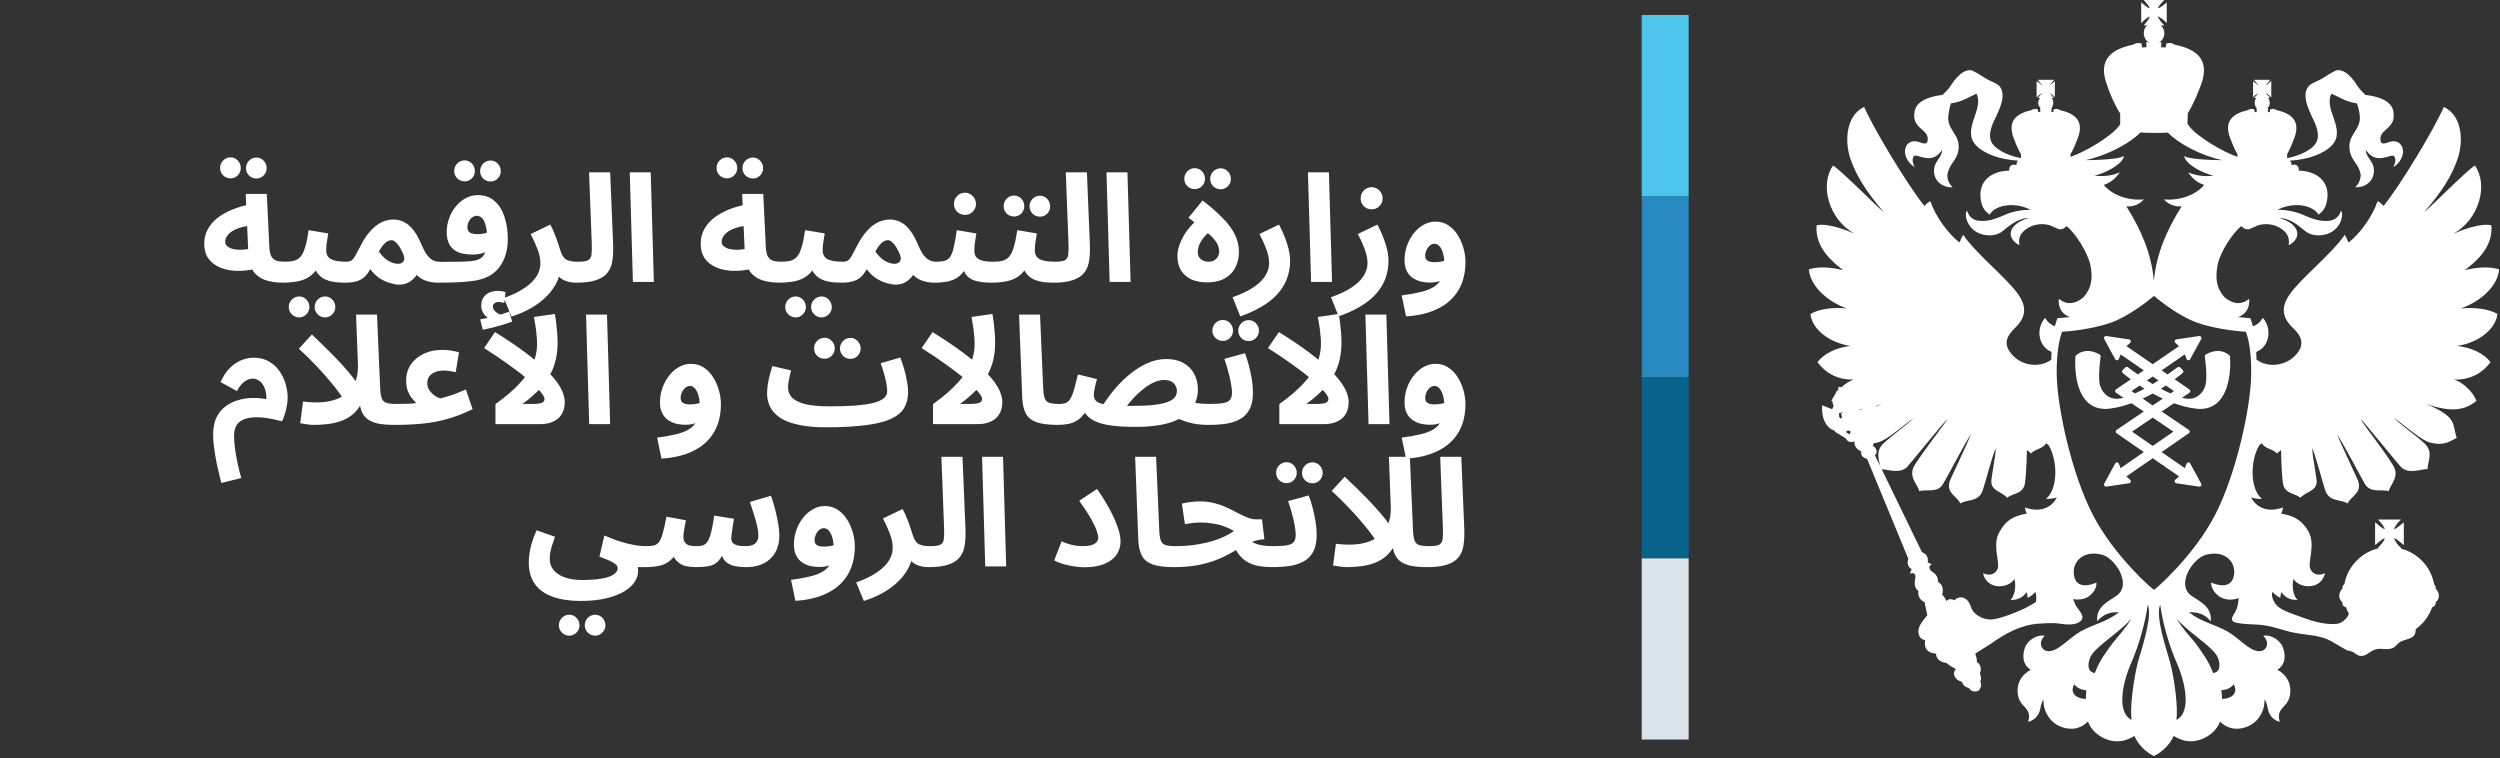
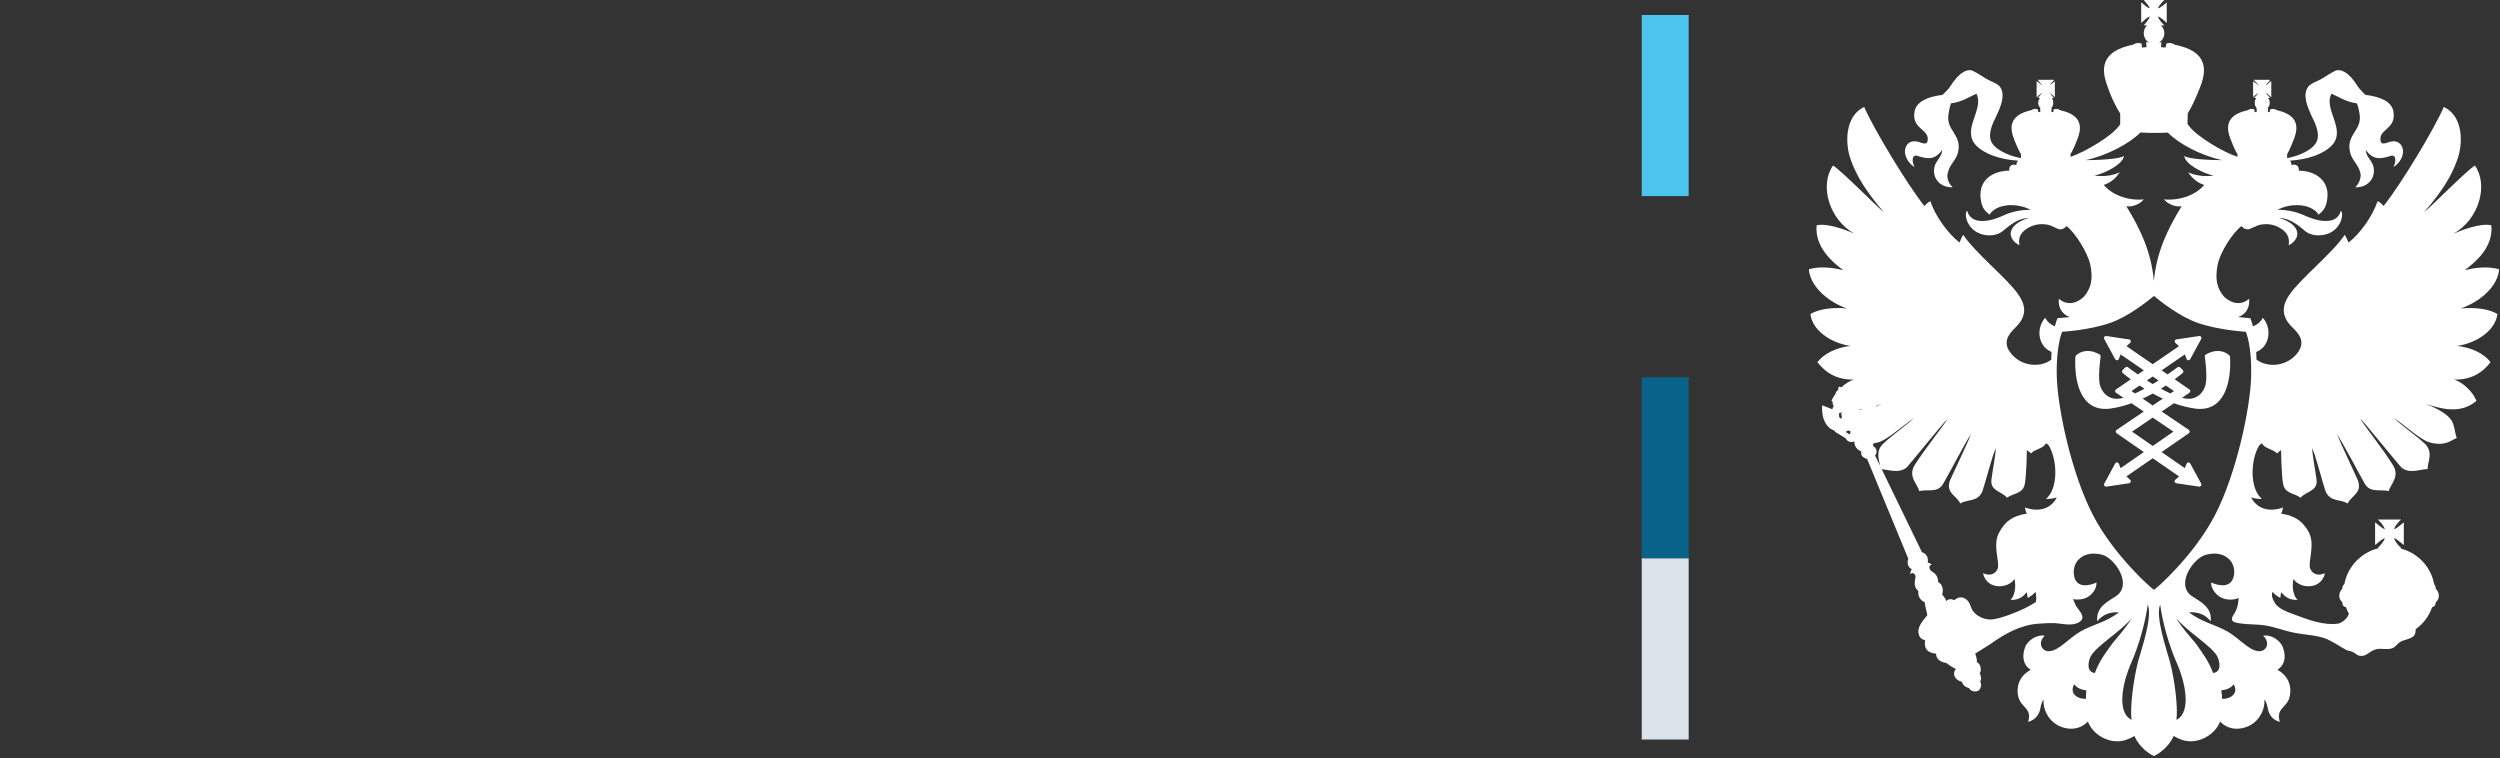
<svg xmlns="http://www.w3.org/2000/svg" width="1002" height="304" viewBox="0 0 1002 304" fill="none">
  <rect x="0" y="0" width="1002" height="304" fill="#333333" stroke="none" />
  <path d="M869.924 157.685C868.639 157.107 867.353 156.468 866.085 155.789C866.778 155.348 867.439 154.924 868.082 154.522L871.332 156.737L869.924 157.685ZM862.803 162.506L858.788 159.767C860.196 159.107 861.528 158.41 862.803 157.717C864.085 158.41 865.425 159.107 866.847 159.767L862.803 162.506ZM871.11 172.997L862.803 178.734L854.525 172.997L862.803 167.382L871.11 172.997ZM854.302 156.737L857.538 154.522C858.163 154.924 858.824 155.348 859.531 155.789C858.264 156.468 856.992 157.107 855.71 157.685L854.302 156.737ZM862.803 150.899L865.137 152.49C864.408 152.964 863.611 153.438 862.803 153.93C862.006 153.438 861.226 152.964 860.479 152.49L862.803 150.899ZM893.573 142.491C893.501 142.405 891.81 140.66 888.85 140.66C887.31 140.66 885.701 141.156 884.092 142.085C883.804 142.236 883.632 142.556 883.686 142.879C883.704 142.965 884.853 150.882 883.973 154.281C883.316 156.841 881.147 159.835 877.2 159.835C876.356 159.835 875.494 159.699 874.582 159.444C874.582 159.444 874.546 159.444 874.546 159.426L877.524 157.412C877.746 157.261 877.883 157.024 877.883 156.755C877.883 156.486 877.746 156.245 877.524 156.094L871.62 152.034C873.48 150.63 874.665 149.632 874.816 149.496C874.988 149.345 875.103 149.144 875.103 148.918C875.103 148.699 875.02 148.48 874.851 148.329L873.799 147.262C873.649 147.112 873.43 147.026 873.246 147.026C873.074 147.026 872.887 147.094 872.751 147.194C872.686 147.227 871.124 148.43 868.757 150.07L866.391 148.43L875.667 142.053L876.392 143.895C876.511 144.182 876.762 144.383 877.103 144.401H877.136C877.427 144.401 877.696 144.233 877.829 143.981L882.25 135.857C882.4 135.587 882.365 135.264 882.196 135.013C882.045 134.794 881.793 134.672 881.535 134.672H881.417L872.277 136.043C871.971 136.076 871.702 136.294 871.62 136.603C871.551 136.891 871.638 137.21 871.857 137.429L873.343 138.736L862.803 145.974L852.288 138.736L853.764 137.429C853.983 137.21 854.083 136.891 853.983 136.603C853.914 136.294 853.663 136.076 853.34 136.043L844.2 134.672H844.082C843.812 134.672 843.554 134.794 843.421 135.013C843.249 135.264 843.234 135.587 843.367 135.857L847.77 143.981C847.924 144.233 848.194 144.401 848.481 144.401H848.535C848.837 144.383 849.106 144.182 849.228 143.895L849.953 142.053L859.226 148.43L856.859 150.07C854.471 148.43 852.916 147.227 852.88 147.194C852.729 147.094 852.56 147.026 852.392 147.026C852.173 147.026 851.968 147.112 851.814 147.262L850.747 148.329C850.596 148.48 850.514 148.699 850.514 148.918C850.532 149.144 850.632 149.345 850.783 149.496C850.952 149.632 852.119 150.63 853.997 152.034L848.075 156.094C847.871 156.245 847.734 156.486 847.734 156.755C847.752 157.024 847.871 157.261 848.09 157.412L851.07 159.426C851.07 159.444 851.052 159.444 851.038 159.444C850.122 159.699 849.26 159.835 848.431 159.835C844.488 159.835 842.308 156.841 841.643 154.281C840.763 150.882 841.934 142.965 841.934 142.879C841.984 142.556 841.83 142.236 841.543 142.085C839.919 141.156 838.307 140.66 836.784 140.66C833.825 140.66 832.116 142.405 832.047 142.491C831.911 142.61 831.828 142.793 831.828 142.965C831.778 143.453 830.877 154.895 836.177 160.679C838.138 162.812 840.695 163.896 843.794 163.896C844.337 163.896 844.926 163.878 845.504 163.796C848.517 163.436 851.458 162.639 854.302 161.627L859.215 164.944L848.327 172.304C848.107 172.473 847.975 172.71 847.975 172.979C847.975 173.238 848.09 173.489 848.327 173.64L859.244 181.186L849.939 187.631L849.228 185.825C849.106 185.552 848.837 185.351 848.535 185.333C848.517 185.315 848.517 185.315 848.481 185.315C848.194 185.315 847.924 185.484 847.77 185.739L843.367 193.878C843.234 194.132 843.249 194.47 843.421 194.707C843.554 194.926 843.812 195.044 844.082 195.044H844.2L853.34 193.691C853.663 193.641 853.914 193.422 853.983 193.135C854.083 192.829 853.983 192.506 853.764 192.287L852.255 190.952L862.803 183.657L873.361 190.952L871.857 192.287C871.62 192.506 871.533 192.829 871.62 193.135C871.702 193.422 871.957 193.641 872.277 193.691L881.417 195.044H881.535C881.793 195.044 882.045 194.926 882.196 194.707C882.365 194.47 882.382 194.132 882.25 193.878L877.829 185.739C877.696 185.484 877.427 185.315 877.136 185.315C877.118 185.315 877.103 185.315 877.103 185.333C876.762 185.351 876.511 185.552 876.392 185.825L875.667 187.631L866.373 181.186L877.286 173.64C877.509 173.489 877.642 173.238 877.642 172.979C877.642 172.71 877.509 172.473 877.286 172.304L866.409 164.944L871.332 161.627C874.159 162.639 877.118 163.436 880.116 163.796C880.709 163.878 881.283 163.896 881.826 163.896C884.925 163.896 887.497 162.812 889.443 160.679C894.755 154.895 893.839 143.453 893.792 142.965C893.774 142.793 893.688 142.61 893.573 142.491Z" fill="white" />
  <path d="M887.857 206.278C879.256 222.976 863.501 236.579 863.317 236.378C863.127 236.579 847.372 222.976 838.771 206.278C830.174 189.595 824.658 163.383 824.352 150.864C824.047 138.341 826.503 132.977 826.503 132.977C826.503 132.977 837.248 132.388 845.85 129.391C853.144 126.87 861.08 120.476 863.317 118.613C865.53 120.476 873.488 126.87 880.8 129.391C889.383 132.388 900.128 132.977 900.128 132.977C900.128 132.977 902.584 138.341 902.261 150.864C901.956 163.383 896.44 189.595 887.857 206.278ZM888.672 263.064C889.785 265.211 890.431 269.408 887.013 269.728C885.095 264.72 882.8 261.793 879.952 257.751C877.309 254.638 874.404 251.422 872.321 247.899C876.993 253.382 886.37 258.849 888.672 263.064ZM872.321 288.53C872.964 283.618 871.692 272.658 869.696 265.212C868.327 260.203 863.774 247.056 865.803 242.353C866.597 248.546 869.074 258.221 872.644 266.159C875.179 271.86 878.904 285.112 872.321 288.53ZM856.918 265.212C855.021 272.658 853.668 283.618 854.311 288.53C847.71 285.112 851.448 271.86 853.988 266.159C857.546 258.221 860.014 248.546 860.811 242.353C862.858 247.056 858.304 260.203 856.918 265.212ZM846.762 257.751C843.817 261.793 841.515 264.72 839.619 269.728C836.2 269.408 836.846 265.211 837.96 263.064C840.262 258.849 849.624 253.382 854.311 247.899C852.228 251.422 849.319 254.585 846.762 257.751ZM811.592 203.385C811.765 204.483 811.916 205.126 812.386 205.855C806.274 206.802 803.67 209.186 801.451 213.064C798.337 218.291 801.591 225.041 800.707 227.834C800.086 229.579 798.035 231.252 794.782 229.729C796.359 236.72 805.093 235.923 807.394 232.031C808.174 235.28 807.394 239.021 805.8 240.439C808.511 240.594 810.813 239.491 812.232 237.344C812.555 237.987 812.555 238.866 812.709 239.642C814.214 238.866 815.18 237.987 815.805 237.19C816.042 237.973 816.348 239.796 815.974 241.286C814.807 242.083 813.485 242.809 811.438 243.857C808.174 245.447 802.248 247.749 798.829 248.223C796.039 248.697 791.198 247.106 789.926 243.214C788.81 239.491 785.728 238.307 783.257 240.594C782.633 240.119 780.891 239.796 780.162 240.931C780.162 240.931 779.382 239.172 778.416 238.307C779.059 236.397 778.567 234.095 776.826 233.316C776.675 229.579 774.373 229.579 773.575 228.308C773.105 227.514 773.105 226.549 774.218 226.398C773.748 225.687 772.782 225.532 772.627 225.532C772.936 223.942 772.458 221.964 770.325 221.318L751.504 182.522C752.707 181.251 752.082 179.427 750.713 178.781V178.476C750.828 178.171 750.846 177.934 750.879 177.7C751.389 177.614 751.999 177.496 752.538 177.359C756.262 176.483 762.069 171.016 767.079 167.597C765.315 169.425 758.022 174.738 754.772 177.833C751.744 180.845 753.012 183.858 753.504 186.568L754.215 188.072C756.973 188.241 761.103 189.9 764.199 187.358C765.165 186.414 778.74 169.576 780.55 167.921C779.857 169.425 771.277 180.217 767.398 186.414C764.522 191.085 768.738 194.179 769.23 196.869C772.308 195.924 776.52 197.752 778.74 194.029C780.891 190.456 787.474 177.682 789.926 174.096C788.978 176.885 781.986 191.404 781.516 192.672C779.857 197.597 784.055 198.545 785.728 201.812C788.267 199.985 792.857 201.407 794.613 196.718C795.715 193.551 798.506 182.522 799.943 179.578C799.781 182.845 798.829 187.207 798.186 192.033C797.544 196.869 802.076 196.718 804.449 199.511C806.751 197.597 810.964 198.071 811.592 193.705C812.232 189.817 812.386 180.372 812.386 180.372C813.029 180.932 813.352 181.082 814.063 181.729C815.636 179.898 818.904 179.898 820.003 177.682C820.492 177.833 820.646 178.156 821.12 178.476C824.69 184.418 824.995 195.924 820.003 199.985C821.443 199.985 823.271 199.813 824.37 199.338C822.154 203.859 817.227 205.449 811.592 203.385ZM754.466 161.81C753.637 162.148 752.671 162.571 751.909 162.894V162.672C752.689 162.385 753.655 162.097 754.466 161.81ZM835.88 64.196C844.783 62.286 853.819 57.292 857.88 53.099C861.253 53.3 865.602 53.332 868.902 53.149C872.914 57.379 881.834 62.286 890.733 64.196C885.569 64.196 876.537 63.722 875.416 62.455C875.739 65.704 882.646 69.374 887.163 70.389C883.422 70.863 879.952 70.389 876.993 69.054C878.598 71.355 880.408 73.096 883.422 74.13C880.257 78.022 873.757 80.543 867.307 79.914C868.902 81.828 871.847 83.012 874.404 82.689C868.615 91.93 864.312 101.405 863.299 112.388L863.264 112.37L863.246 112.405C862.283 101.405 858.017 91.93 852.246 82.689C854.853 83.012 857.729 81.828 859.22 79.914C852.72 80.543 846.442 78.022 843.189 74.13C846.22 73.096 848.03 71.355 849.624 69.054C846.762 70.389 843.188 70.863 839.464 70.389C843.986 69.374 850.974 65.704 851.28 62.455C850.095 63.722 841.059 64.196 835.88 64.196ZM895.258 274.248C897.248 277.666 894.475 280.118 890.583 280.118C890.583 278.782 890.583 278.305 890.259 276.7C892.073 276.531 894.192 275.853 895.258 274.248ZM836.045 280.118C832.156 280.118 829.38 277.666 831.362 274.248C832.393 275.788 834.44 276.513 836.2 276.7C836.045 278.305 836.045 278.782 836.045 280.118ZM746.023 164.18H745.395C745.359 164.129 745.327 164.079 745.276 164.025C745.567 163.96 745.872 163.96 746.142 163.875C746.124 163.979 746.074 164.079 746.023 164.18ZM741.351 174.096L739.778 173.166C740.399 172.437 741.028 172.437 741.656 172.843C741.656 173.317 741.656 173.791 741.351 174.096ZM738.252 167.447C738.101 167.447 738.101 167.598 737.95 167.752C736.984 167.598 736.984 166.481 737.153 165.533C737.613 165.533 737.95 165.379 738.252 165.059L738.406 165.228L737.95 165.533C738.101 166.176 738.101 166.804 738.252 167.447ZM1000.99 125.854C997.584 123.808 991.946 123.079 986.232 123.639C995.2 120.541 1001.31 113.877 1001.63 107.918C996.959 106.582 992.1 107.296 987.902 108.241C992.251 104.992 999.398 99.036 998.528 90.304C994.334 89.274 986.616 92.214 983.366 93.658C993.691 87.852 997.415 74.13 991.946 66.347C988.699 68.257 973.925 83.317 971.537 85.077C979.172 76.346 982.741 70.07 984.806 64.196C987.263 57.784 987.414 46.601 979.491 42.86C975.753 51.44 962.652 73.402 955.358 82.539C954.557 81.828 953.921 80.862 952.884 80.711C951.142 86.28 945.981 93.658 941.291 97.212C941.054 96.738 940.583 95.463 939.783 94.11C934.791 101.574 921.844 111.813 917.646 118.089C914.382 122.756 914.382 126.975 918.914 131.336C920.742 133.164 924.229 136.413 921.216 140.933C917.118 146.921 908.88 147.615 904.391 144.096C904.391 143.03 904.359 142.014 904.308 141.066C909.591 139.019 910.826 131.828 906.933 127.362C906.068 129.003 904.667 130.205 902.972 130.794C902.516 128.935 902.11 128.023 902.074 127.937L901.87 127.495L901.41 127.48C901.363 127.463 899.636 127.376 897.05 127.075C899.977 126.109 901.852 123.402 901.446 119.747C896.928 123.639 892.396 119.916 891.362 118.886C888.517 115.55 887.724 111.813 888.837 106.094C889.785 101.1 894.949 93.166 898.354 90.627C898.842 91.097 899.622 92.049 901.277 91.898C902.243 91.593 903.834 90.778 905.019 90.304C908.438 89.274 911.771 90.067 913.922 91.424C917.797 93.79 917.477 96.411 917.341 98.325C923.263 94.993 921.216 89.443 913.448 87.378C918.76 87.378 923.13 92.214 924.229 92.843C927.174 94.993 931.372 94.519 933.828 93.335C938.533 91.097 939.481 85.551 938.21 84.434C937.736 86.43 936.231 88.175 933.505 88.495C929.476 88.969 925.568 87.206 922.487 85.856C919.88 84.754 915.646 83.96 912.805 84.129C918.12 81.185 926.38 81.508 929.307 86.025C931.067 84.603 932.169 83.317 932.661 80.391C934.166 72.468 927.971 68.408 921.37 68.408C921.539 66.498 920.185 65.55 918.444 66.192C918.444 65.381 918.224 64.757 917.779 64.433C917.934 64.419 918.138 64.351 918.275 64.351C924.94 63.891 931.217 61.827 934.618 58.258C940.583 51.896 931.067 43.807 934.468 37.546C937.736 38.968 940.124 40.795 944.627 41.424C945.098 42.389 945.507 44.282 945.658 45.316C947.094 52.388 940.124 53.569 941.934 61.098C942.728 64.519 945.285 65.704 946.146 69.764C946.146 69.764 946.47 72.604 943.999 75.078C949.723 75.229 952.733 70.389 950.973 65.873C950.194 64.046 948.197 62.286 948.197 60.154C951.142 64.046 953.767 63.891 958.281 62.455C960.35 61.827 960.519 64.688 959.233 66.99C962.329 65.14 963.144 62.132 963.144 60.796C963.144 57.615 960.669 56.111 958.281 56.75C956.945 56.905 954.237 58.732 954.087 56.111C953.526 51.591 960.669 51.745 959.233 44.454C958.454 40.795 954.392 38.799 948.046 38.02C947.418 37.381 945.827 35.873 944.961 34.602C941.478 28.819 937.89 27.311 935.739 28.495C933.2 29.763 931.864 30.883 929.799 31.982C928.122 32.857 926.38 33.335 925.263 34.602C922.487 38.02 925.109 43.334 926.531 46.601C927.497 48.493 929.799 52.862 928.768 56.111C927.648 59.999 921.216 62.455 917.341 63.252C917.086 63.252 916.935 63.338 916.68 63.338V61.827C917.797 59.831 918.76 57.461 919.56 55.314C922.182 48.324 918.275 45.484 912.5 44.13C911.771 43.657 910.977 43.488 910.033 43.807H909.86L909.71 44.992L908.912 44.755L909.081 43.334H908.74C909.404 42.86 909.71 42.066 909.71 41.273C909.71 40.408 909.404 39.765 909.081 39.291H909.86L909.537 38.968C909.404 38.648 909.081 38.343 908.589 37.851C908.438 37.701 908.284 37.381 908.284 37.227C908.438 37.381 908.589 37.546 908.912 37.701C909.232 38.02 909.71 38.343 909.86 38.648L910.334 38.968V32.47L909.86 32.857C909.71 33.015 909.232 33.335 908.912 33.654C908.589 33.978 908.438 33.978 908.284 34.132C908.284 33.978 908.438 33.805 908.589 33.486C909.081 33.184 909.404 32.692 909.537 32.47L909.86 31.982H903.36L903.683 32.47C903.985 32.692 904.391 33.184 904.714 33.486C904.869 33.805 905.019 33.978 905.188 34.132C905.019 33.978 904.714 33.978 904.541 33.654C903.985 33.335 903.683 33.015 903.36 32.857L903.04 32.47V38.968L903.36 38.648C903.683 38.343 903.985 38.02 904.541 37.701C904.714 37.546 905.019 37.381 905.188 37.227C905.019 37.381 904.869 37.701 904.714 37.851C904.391 38.343 903.985 38.648 903.683 38.968L903.36 39.291H904.391C903.834 39.765 903.683 40.408 903.683 41.273C903.683 42.066 903.985 42.86 904.541 43.334H904.391L904.541 44.755L903.683 44.992L903.511 43.807H903.36C902.412 43.488 901.618 43.657 900.972 44.13C895.1 45.484 891.211 48.324 893.833 55.314C894.63 57.461 895.592 59.831 896.774 61.827V62.861C890.888 60.947 880.322 54.517 877.481 50.625C877.158 50.238 876.921 49.918 876.77 49.681L876.738 49.695L876.857 45.484C878.904 42.066 880.735 37.851 882.172 33.978C885.896 23.893 880.408 19.696 871.692 17.937C870.813 17.312 869.696 16.989 868.274 17.463L867.968 19.053L866.144 18.902L866.295 16.838C865.972 16.989 865.666 16.989 865.347 16.989C866.596 16.364 867.48 14.838 867.48 13.266C867.48 12.153 866.92 10.796 865.972 10.171H867.48C866.597 9.374 865.178 7.697 864.872 6.599C865.972 6.904 867.649 8.412 868.428 9.223V0.966C867.649 1.594 865.972 3.181 864.872 3.335C865.178 2.402 866.597 0.797 867.48 0H859.22C859.863 0.797 861.45 2.402 861.604 3.335C860.642 3.181 859.065 1.594 858.186 0.966V9.223C859.065 8.412 860.642 6.904 861.604 6.599C861.45 7.697 859.863 9.374 859.22 10.171H860.642C859.694 10.796 859.22 12.153 859.22 13.266C859.22 14.838 860.014 16.364 861.285 16.989C860.965 16.989 860.642 16.989 860.168 16.838L860.337 18.902L858.509 19.053L858.336 17.463C856.918 16.989 855.819 17.312 854.853 17.937C846.22 19.696 840.721 23.893 844.46 33.978C845.731 37.851 847.559 42.066 849.775 45.484V49.85C849.624 50.001 849.455 50.324 849.15 50.625C846.374 54.517 835.726 60.947 829.854 62.861V61.827C831.039 59.831 832.002 57.461 832.799 55.314C835.421 48.324 831.528 45.484 825.656 44.13C824.995 43.657 824.234 43.488 823.271 43.807H823.12L822.948 44.992L822.154 44.755L822.305 43.334H822.154C822.625 42.86 822.948 42.066 822.948 41.273C822.948 40.408 822.797 39.765 822.305 39.291H823.271L822.948 38.968C822.625 38.648 822.305 38.343 822 37.851C821.849 37.701 821.612 37.381 821.443 37.227C821.612 37.381 822 37.546 822.154 37.701C822.625 38.02 822.948 38.343 823.271 38.648L823.591 38.968V32.47L823.271 32.857C822.948 33.015 822.625 33.335 822.154 33.654C822 33.978 821.612 33.978 821.443 34.132C821.612 33.978 821.849 33.805 822 33.486C822.305 33.184 822.625 32.692 822.948 32.47L823.271 31.982H816.768L817.077 32.47C817.227 32.692 817.633 33.184 817.956 33.486C818.262 33.805 818.412 33.978 818.412 34.132C818.262 33.978 818.107 33.978 817.802 33.654C817.396 33.335 816.908 33.015 816.768 32.857L816.279 32.47V38.968L816.768 38.648C816.908 38.343 817.396 38.02 817.802 37.701C818.107 37.546 818.262 37.381 818.412 37.227C818.412 37.381 818.262 37.701 817.956 37.851C817.633 38.343 817.227 38.648 817.077 38.968L816.768 39.291H817.633C817.227 39.765 816.908 40.408 816.908 41.273C816.908 42.066 817.227 42.86 817.956 43.334H817.633L817.802 44.755L816.908 44.992L816.768 43.807H816.599C815.636 43.488 814.861 43.657 814.214 44.13C808.339 45.484 804.449 48.324 807.071 55.314C807.868 57.461 808.831 59.831 810.016 61.827V63.338C809.765 63.338 809.542 63.252 809.373 63.252C805.48 62.455 798.98 59.999 797.863 56.111C796.829 52.862 799.152 48.493 800.086 46.601C801.591 43.334 804.141 38.02 801.451 34.602C800.252 33.335 798.506 32.857 796.829 31.982C794.782 30.883 793.5 29.763 790.893 28.495C788.81 27.311 785.254 28.819 781.67 34.602C780.891 35.873 779.214 37.381 778.567 38.02C772.308 38.799 768.26 40.795 767.398 44.454C765.944 51.745 773.105 51.591 772.627 56.111C772.458 58.732 769.7 56.905 768.411 56.75C765.944 56.111 763.488 57.615 763.488 60.796C763.488 62.132 764.367 65.14 767.398 66.99C766.127 64.688 766.278 61.827 768.411 62.455C772.936 63.891 775.472 64.046 778.416 60.154C778.416 62.286 776.52 64.046 775.658 65.873C773.899 70.389 776.826 75.229 782.633 75.078C780.007 72.604 780.55 69.764 780.55 69.764C781.365 65.704 783.904 64.519 784.766 61.098C786.526 53.569 779.537 52.388 781.042 45.316C781.192 44.282 781.516 42.389 781.986 41.424C786.526 40.795 788.978 38.968 792.146 37.546C795.41 43.807 786.033 51.896 791.991 58.258C795.41 61.827 801.756 63.891 808.339 64.351C808.475 64.351 808.698 64.433 808.867 64.451C808.411 64.757 808.174 65.381 808.174 66.192C806.446 65.55 805.093 66.498 805.329 68.408C798.506 68.408 792.48 72.468 793.97 80.391C794.444 83.317 795.561 84.603 797.393 86.025C800.251 81.508 808.511 81.185 813.894 84.129C810.964 83.96 806.751 84.754 804.141 85.856C801.113 87.206 797.242 88.969 793.194 88.495C790.397 88.175 788.978 86.43 788.422 84.434C787.15 85.551 788.102 91.097 792.857 93.335C795.242 94.519 799.458 94.993 802.385 92.843C803.501 92.214 807.868 87.378 813.202 87.378C805.48 89.443 803.333 94.993 809.373 98.325C809.136 96.411 808.831 93.79 812.709 91.424C814.861 90.067 818.262 89.274 821.612 90.304C822.797 90.778 824.37 91.593 825.336 91.898C826.995 92.049 827.785 91.097 828.26 90.627C831.682 93.166 836.674 101.1 837.795 106.094C838.98 111.813 838.111 115.55 835.255 118.886C834.304 119.916 829.703 123.639 825.186 119.747C824.762 123.384 826.636 126.095 829.57 127.075C826.941 127.362 825.186 127.463 825.132 127.48L824.672 127.495L824.489 127.937C824.439 128.023 824.047 128.935 823.576 130.78C821.932 130.152 820.546 128.985 819.698 127.362C815.805 131.811 817.008 138.952 822.241 141.034C822.187 142.014 822.154 143.066 822.154 144.146C817.669 147.597 809.51 146.889 805.48 140.933C802.385 136.413 805.954 133.164 807.718 131.336C812.232 126.975 812.232 122.756 808.967 118.089C804.769 111.813 791.826 101.574 786.845 94.11C786.033 95.463 785.563 96.738 785.391 97.212C780.719 93.658 775.472 86.28 773.748 80.711C772.782 80.862 772.071 81.828 771.277 82.539C764.048 73.402 750.879 51.44 747.155 42.86C739.286 46.601 739.437 57.784 741.843 64.196C743.958 70.07 747.546 76.346 755.077 85.077C752.707 83.317 737.95 68.257 734.682 66.347C729.216 74.13 732.937 87.852 743.244 93.658C740.083 92.214 732.297 89.274 728.099 90.304C727.306 99.036 734.362 104.992 738.729 108.241C734.531 107.296 729.69 106.582 725 107.918C725.323 113.877 731.5 120.541 740.234 123.639C734.682 123.079 729.047 123.808 725.625 125.854C726.271 132.047 733.26 137.379 741.656 138.65C736.022 139.271 731.026 141.744 728.419 145.145C731.5 149.191 736.022 152.285 742.938 152.131C741.351 152.691 739.523 153.79 737.95 155.297C737.778 155.143 737.458 154.992 737.153 154.992C736.815 155.143 736.679 155.617 736.815 155.94V156.177C736.154 156.651 735.781 157.19 735.716 157.768C735.07 158.683 734.413 159.764 734.054 160.693C734.226 160.78 734.362 160.931 734.531 161.017C734.463 161.559 734.581 162.165 734.987 162.758C734.682 163.081 734.531 163.555 734.362 164.025L730.315 162.438C730.096 166.111 730.908 169.138 732.768 171.016C734.226 172.674 735.867 172.437 735.393 172.997L739.778 175.686C740.554 177.359 742.148 177.359 743.244 176.885V177.209C743.244 178.95 744.447 180.372 746.023 180.932C745.718 182.371 746.343 183.316 748.34 183.958L764.842 223.942C764.199 225.838 764.842 227.514 766.278 228.135C765.944 228.613 765.639 229.101 765.639 230.052C766.278 229.579 767.229 229.41 767.704 230.763C768.009 231.708 766.278 234.806 768.907 236.87C768.566 238.698 769.532 240.594 771.428 241.405C771.428 242.352 772.308 245.447 772.458 246.546C771.277 248.223 768.566 250.761 768.907 253.536C769.23 255.532 770.006 256.161 771.597 256.631C770.954 260.203 772.936 261.793 775.964 261.962C775.964 264.569 778.416 265.517 780.007 265.667C781.516 266.784 782.155 267.258 783.904 268.138C782.309 270.033 783.426 272.503 786.353 273.3C786.676 274.399 787.474 275.364 789.133 275.752C790.095 277.343 791.826 277.343 792.857 276.869C793.5 276.549 794.613 274.722 793.651 273.131C794.293 272.335 793.97 270.826 793.5 269.879C794.444 268.138 793.651 265.99 792.311 265.366C792.48 264.4 791.991 262.896 791.672 261.962C793.97 260.523 796.829 258.699 797.863 258.071C803.501 254.028 809.847 250.441 817.077 249.964C818.904 249.799 822.305 249.648 824.234 249.799C827.164 250.118 831.208 250.998 833.578 249.17C834.304 248.697 834.781 247.899 834.627 247.106C834.304 245.279 832.325 243.688 831.682 242.029C831.513 241.523 831.208 240.794 830.903 240.137C832.968 240.507 834.864 240.202 836.045 239.642C837.32 239.172 840.416 236.87 840.262 233.467C837.795 234.652 831.833 236.242 831.208 230.204C830.565 224.89 835.255 220.373 842.564 222.355C847.559 223.623 854.853 234.249 848.184 238.866C844.934 241.085 839.942 243.214 840.585 249.02C842.718 246.395 845.562 245.128 849.286 245.447C843.817 249.493 839.619 249.964 833.902 253.062C828.906 255.992 825.186 260.846 821.274 261C818.262 261.151 816.599 257.582 819.529 254.807C816.599 254.179 812.709 256.48 811.592 259.56C810.17 263.772 811.269 266.784 813.894 268.461C810.339 270.356 807.718 274.093 808.967 279.407C810.17 283.773 814.537 283.773 812.878 289.323C815.335 288.677 816.908 287.022 817.633 284.635C817.956 282.979 818.262 281.234 819.073 280.438C818.735 283.773 820.646 288.677 825.186 290.914C828.26 292.418 833.122 293.043 836.846 289.169C838.351 293.534 843.494 297.258 848.827 297.103C851.28 297.103 853.668 296.055 855.496 294.974C856.767 298.205 860.014 301.472 863.264 303.045C866.597 301.472 869.865 298.205 871.204 294.974C872.964 296.055 875.416 297.103 877.805 297.103C882.951 297.258 888.348 293.534 889.785 289.169C893.509 293.043 898.354 292.418 901.446 290.914C905.985 288.677 907.881 283.773 907.573 280.438C908.438 281.234 908.74 282.979 909.081 284.635C909.71 287.022 911.279 288.677 913.753 289.323C912.094 283.773 916.547 283.773 917.646 279.407C918.914 274.093 916.292 270.356 912.805 268.461C915.344 266.784 916.547 263.772 915.021 259.56C913.922 256.48 910.033 254.179 907.084 254.807C910.033 257.582 908.438 261.151 905.339 261C901.446 260.846 897.726 255.992 892.716 253.062C887.013 249.964 882.8 249.493 877.327 245.447C881.051 245.128 884 246.395 886.047 249.02C886.69 243.214 881.698 241.085 878.429 238.866C871.847 234.249 879.072 223.623 884.15 222.355C891.362 220.373 896.134 224.89 895.42 230.204C894.63 236.242 888.837 234.652 886.215 233.467C886.215 236.87 889.293 239.172 890.583 239.642C892.073 240.356 894.813 240.726 897.284 239.678C897.201 240.27 897.097 240.913 897.097 241.085C896.612 246.244 893.833 246.718 894.781 248.847C896.134 250.441 905.019 250.118 907.404 250.61C911.62 251.166 915.193 252.743 919.237 253.536C923.758 254.484 928.596 254.484 932.661 256.161C935.265 257.277 938.21 259.406 940.749 260.677C944.627 261.32 943.999 262.896 946.47 262.896C948.685 262.896 949.551 261 952.413 260.203C954.392 259.733 956.608 260.523 958.586 259.884C960.03 259.56 960.669 258.071 962.023 257.277C963.618 256.311 965.834 256.311 967.342 254.958C968.136 254.261 968.287 252.908 968.168 251.964L968.2 252.183C971.231 250.05 973.53 246.955 974.805 243.369C975.598 243.214 976.223 242.504 976.223 241.71V241.405C977.021 240.759 977.494 239.796 977.494 238.866C977.494 237.664 977.021 236.72 976.223 235.923V235.599C976.223 234.975 975.904 234.501 975.598 234.095C974.331 227.191 969.08 221.641 962.329 219.896V219.577H962.178C962.178 219.257 962.023 219.088 961.786 219.088C960.82 218.14 959.703 216.65 959.571 215.685C960.669 216.008 962.498 217.749 963.446 218.46V209.341C962.498 210.052 960.669 211.797 959.571 212.116C959.703 210.996 961.449 209.018 962.329 208.224H953.052C953.921 209.018 955.66 210.996 955.814 212.116C954.712 211.797 952.884 210.052 951.939 209.341V218.46C952.884 217.749 954.712 216.008 955.814 215.685C955.66 216.801 953.921 218.779 953.052 219.577L953.376 219.731C946.47 221.318 940.903 227.041 939.632 234.095C939.158 234.501 938.835 234.975 938.835 235.599V235.923C938.041 236.72 937.567 237.664 937.567 238.866C937.567 239.796 938.041 240.759 938.835 241.405V241.71C938.835 242.74 939.481 243.214 940.26 243.369C940.583 244.248 940.968 245.128 941.374 245.921C941.374 245.839 941.374 245.839 941.478 245.753C940.903 248.377 937.736 249.964 937.021 249.964C931.372 250.761 925.109 248.377 919.388 246.244C916.867 245.279 913.448 244.18 911.771 241.71C910.74 239.918 910.302 238.78 910.826 237.19C911.451 237.987 912.5 238.866 913.922 239.642C914.076 238.866 914.076 237.987 914.382 237.344C915.833 239.491 918.12 240.594 920.893 240.439C919.237 239.021 918.444 235.28 919.237 232.031C921.539 235.923 930.273 236.72 931.864 229.729C928.596 231.252 926.531 229.579 925.906 227.834C924.94 225.041 928.122 218.291 925.263 213.064C922.958 209.186 920.358 206.802 914.245 205.855C914.716 205.126 914.87 204.483 915.021 203.385C909.404 205.449 904.541 203.859 902.243 199.338C903.36 199.813 905.019 199.985 906.61 199.985C901.618 195.924 901.924 184.418 905.511 178.476C905.985 178.156 906.136 177.833 906.61 177.682C907.709 179.898 910.977 179.898 912.633 181.729C913.279 181.082 913.599 180.932 914.245 180.372C914.245 180.372 914.382 189.817 915.021 193.705C915.646 198.071 919.88 197.597 922.013 199.511C924.552 196.718 929.156 196.869 928.445 192.033C927.802 187.207 926.854 182.845 926.7 179.578C928.122 182.522 930.898 193.551 932.018 196.718C933.828 201.407 938.361 199.985 940.903 201.812C942.577 198.545 946.775 197.597 945.098 192.672C944.627 191.404 937.736 176.885 936.705 174.096C939.158 177.682 945.827 190.456 947.892 194.029C950.194 197.752 954.392 195.924 957.405 196.869C957.98 194.179 962.023 191.085 959.082 186.414C955.358 180.217 946.621 169.425 946.146 167.921C947.892 169.576 961.449 186.414 962.498 187.358C965.665 190.137 970.265 187.986 972.973 187.986C972.973 184.906 975.43 181.405 971.878 177.833C968.606 174.738 961.144 169.425 959.571 167.597C964.544 171.016 970.434 176.483 973.925 177.359C980.116 178.95 982.335 176.483 984.652 175.532C982.741 169.899 985.28 167.292 972.18 161.81C983.521 165.856 988.527 163.86 992.574 160.693C990.983 156.651 986.94 153.248 983.671 152.131C990.592 152.285 995.2 149.191 998.212 145.145C995.67 141.744 990.592 139.271 984.806 138.65C993.368 137.379 1000.19 132.047 1000.99 125.854Z" fill="white" />
  <path d="M676.818 78.601H658V6H676.818V78.601Z" fill="#4DC4EB" />
-   <path d="M676.818 151.206H658V78.605H676.818V151.206Z" fill="#2989C1" />
+   <path d="M676.818 151.206H658H676.818V151.206Z" fill="#2989C1" />
  <path d="M676.818 223.8H658V151.202H676.818V223.8Z" fill="#08628A" />
  <path d="M676.818 296.4H658V223.803H676.818V296.4Z" fill="#D9E3E9" />
-   <path d="M113.594 113.3C110.754 113.3 108.294 112.94 106.214 112.22C104.174 111.46 102.594 110.26 101.474 108.62C100.354 106.94 99.714 104.7 99.554 101.9L98.474 77.72H106.934L107.954 98.96C108.034 100.6 108.294 101.86 108.734 102.74C109.214 103.58 109.894 104.16 110.774 104.48C111.654 104.76 112.794 104.9 114.194 104.9C115.714 104.9 116.794 105.3 117.434 106.1C118.074 106.86 118.394 107.82 118.394 108.98C118.394 110.22 117.974 111.26 117.134 112.1C116.334 112.9 115.154 113.3 113.594 113.3ZM102.614 107.72C99.934 108.32 97.354 108.6 94.874 108.56C92.394 108.48 90.174 108.04 88.214 107.24C86.254 106.4 84.694 105.2 83.534 103.64C82.414 102.08 81.854 100.1 81.854 97.7C81.854 95.58 82.314 93.66 83.234 91.94C84.194 90.18 85.514 88.64 87.194 87.32C88.914 86 90.914 84.88 93.194 83.96C95.474 83.04 97.954 82.34 100.634 81.86L101.474 90.38C99.754 90.46 98.194 90.7 96.794 91.1C95.434 91.46 94.254 91.94 93.254 92.54C92.294 93.14 91.554 93.82 91.034 94.58C90.514 95.3 90.254 96.08 90.254 96.92C90.254 97.6 90.494 98.16 90.974 98.6C91.454 99.04 92.094 99.4 92.894 99.68C93.694 99.92 94.614 100.06 95.654 100.1C96.694 100.14 97.754 100.08 98.834 99.92C99.954 99.76 101.054 99.5 102.134 99.14L102.614 107.72ZM102.794 71.54C101.634 71.54 100.634 71.14 99.794 70.34C98.994 69.5 98.594 68.52 98.594 67.4C98.594 66.24 98.994 65.24 99.794 64.4C100.634 63.56 101.634 63.14 102.794 63.14C103.914 63.14 104.874 63.56 105.674 64.4C106.474 65.24 106.874 66.24 106.874 67.4C106.874 68.52 106.474 69.5 105.674 70.34C104.874 71.14 103.914 71.54 102.794 71.54ZM92.414 71.48C91.254 71.48 90.254 71.08 89.414 70.28C88.614 69.44 88.214 68.46 88.214 67.34C88.214 66.18 88.614 65.18 89.414 64.34C90.254 63.5 91.254 63.08 92.414 63.08C93.534 63.08 94.494 63.5 95.294 64.34C96.094 65.18 96.494 66.18 96.494 67.34C96.494 68.46 96.094 69.44 95.294 70.28C94.494 71.08 93.534 71.48 92.414 71.48ZM113.574 113.3L114.174 104.9C115.614 104.9 116.854 104.76 117.894 104.48C118.934 104.2 119.814 103.64 120.534 102.8C121.254 101.92 121.854 100.64 122.334 98.96C122.854 97.28 123.314 95.04 123.714 92.24L131.574 93.56C131.494 94.16 131.374 94.86 131.214 95.66C131.094 96.46 130.974 97.28 130.854 98.12C130.774 98.92 130.734 99.68 130.734 100.4C130.734 101.12 130.874 101.76 131.154 102.32C131.434 102.88 131.874 103.36 132.474 103.76C133.114 104.12 133.934 104.4 134.934 104.6C135.974 104.8 137.234 104.9 138.714 104.9C140.234 104.9 141.314 105.3 141.954 106.1C142.594 106.86 142.914 107.82 142.914 108.98C142.914 110.22 142.494 111.26 141.654 112.1C140.854 112.9 139.674 113.3 138.114 113.3C136.314 113.3 134.674 113.16 133.194 112.88C131.754 112.6 130.494 112.14 129.414 111.5C128.374 110.82 127.514 109.94 126.834 108.86C126.194 107.74 125.794 106.38 125.634 104.78H128.514C127.794 106.7 126.874 108.24 125.754 109.4C124.674 110.52 123.454 111.36 122.094 111.92C120.734 112.48 119.314 112.84 117.834 113C116.394 113.2 114.974 113.3 113.574 113.3ZM130.314 127.22C129.154 127.22 128.154 126.8 127.314 125.96C126.514 125.16 126.114 124.2 126.114 123.08C126.114 121.92 126.514 120.92 127.314 120.08C128.154 119.24 129.154 118.82 130.314 118.82C131.434 118.82 132.394 119.24 133.194 120.08C133.994 120.92 134.394 121.92 134.394 123.08C134.394 124.2 133.994 125.16 133.194 125.96C132.394 126.8 131.434 127.22 130.314 127.22ZM119.934 127.22C118.774 127.22 117.774 126.8 116.934 125.96C116.134 125.16 115.734 124.2 115.734 123.08C115.734 121.92 116.134 120.92 116.934 120.08C117.774 119.24 118.774 118.82 119.934 118.82C121.054 118.82 122.014 119.24 122.814 120.08C123.614 120.92 124.014 121.92 124.014 123.08C124.014 124.2 123.614 125.16 122.814 125.96C122.014 126.8 121.054 127.22 119.934 127.22ZM138.125 113.3L138.725 104.9C139.725 104.9 140.485 104.7 141.005 104.3C141.525 103.9 142.045 103.2 142.565 102.2C143.085 101.2 143.805 99.84 144.725 98.12C145.725 96.2 146.765 94.6 147.845 93.32C148.925 92 150.005 90.96 151.085 90.2C152.205 89.4 153.305 88.84 154.385 88.52C155.505 88.16 156.605 87.98 157.685 87.98C159.165 87.98 160.545 88.3 161.825 88.94C163.145 89.54 164.405 90.6 165.605 92.12C166.805 93.6 167.945 95.64 169.025 98.24C169.785 100.04 170.545 101.42 171.305 102.38C172.065 103.34 172.845 104 173.645 104.36C174.485 104.72 175.325 104.9 176.165 104.9C177.685 104.9 178.765 105.3 179.405 106.1C180.045 106.86 180.365 107.82 180.365 108.98C180.365 110.22 179.945 111.26 179.105 112.1C178.265 112.9 177.085 113.3 175.565 113.3C173.605 113.3 171.825 112.98 170.225 112.34C168.625 111.7 167.365 110.74 166.445 109.46L168.185 108.14C167.825 108.98 167.285 109.86 166.565 110.78C165.885 111.7 164.985 112.48 163.865 113.12C162.785 113.76 161.485 114.08 159.965 114.08C158.965 114.08 157.785 113.88 156.425 113.48C155.105 113.12 153.725 112.5 152.285 111.62C150.885 110.7 149.585 109.46 148.385 107.9C147.625 109.3 146.785 110.4 145.865 111.2C144.945 111.96 143.865 112.5 142.625 112.82C141.385 113.14 139.885 113.3 138.125 113.3ZM151.865 100.82C152.265 101.42 152.745 102.02 153.305 102.62C153.865 103.22 154.485 103.76 155.165 104.24C155.845 104.68 156.565 105.04 157.325 105.32C158.125 105.6 158.905 105.74 159.665 105.74C160.465 105.74 161.125 105.44 161.645 104.84C162.165 104.2 162.185 103.26 161.705 102.02C161.505 101.5 161.225 100.92 160.865 100.28C160.545 99.6 160.165 98.96 159.725 98.36C159.325 97.76 158.865 97.26 158.345 96.86C157.865 96.46 157.365 96.26 156.845 96.26C156.325 96.26 155.785 96.42 155.225 96.74C154.665 97.06 154.105 97.56 153.545 98.24C152.985 98.88 152.425 99.74 151.865 100.82ZM175.566 113.3L176.166 104.96C179.486 104.96 182.146 104.94 184.146 104.9C186.186 104.86 187.766 104.78 188.886 104.66C190.046 104.5 190.906 104.32 191.466 104.12C192.026 103.88 192.506 103.62 192.906 103.34C193.386 102.98 193.786 102.5 194.106 101.9C194.466 101.26 194.746 100.42 194.946 99.38C195.146 98.34 195.246 97.04 195.246 95.48C195.246 93.52 195.066 91.88 194.706 90.56C194.386 89.2 193.906 88.18 193.266 87.5C192.666 86.82 191.926 86.48 191.046 86.48C190.406 86.48 189.806 86.7 189.246 87.14C188.686 87.54 188.226 88.1 187.866 88.82C187.506 89.54 187.326 90.36 187.326 91.28C187.326 91.8 187.466 92.26 187.746 92.66C188.026 93.06 188.466 93.36 189.066 93.56C189.666 93.76 190.426 93.86 191.346 93.86C192.226 93.86 193.146 93.76 194.106 93.56C195.106 93.32 196.026 93 196.866 92.6L197.106 99.74C196.466 100.18 195.726 100.58 194.886 100.94C194.046 101.3 193.146 101.58 192.186 101.78C191.266 101.94 190.326 102.02 189.366 102.02C187.246 102.02 185.406 101.74 183.846 101.18C182.326 100.58 181.146 99.62 180.306 98.3C179.466 96.98 179.046 95.18 179.046 92.9C179.046 91.14 179.346 89.4 179.946 87.68C180.546 85.92 181.406 84.34 182.526 82.94C183.646 81.5 184.966 80.36 186.486 79.52C188.006 78.64 189.686 78.2 191.526 78.2C194.246 78.2 196.486 79 198.246 80.6C200.046 82.16 201.366 84.28 202.206 86.96C203.086 89.6 203.526 92.54 203.526 95.78C203.526 98.62 203.106 101.1 202.266 103.22C201.426 105.3 200.426 106.94 199.266 108.14C198.306 109.14 197.206 109.98 195.966 110.66C194.726 111.34 193.206 111.88 191.406 112.28C189.646 112.64 187.466 112.9 184.866 113.06C182.306 113.22 179.206 113.3 175.566 113.3ZM196.626 72.74C195.466 72.74 194.466 72.34 193.626 71.54C192.826 70.7 192.426 69.72 192.426 68.6C192.426 67.44 192.826 66.44 193.626 65.6C194.466 64.76 195.466 64.34 196.626 64.34C197.746 64.34 198.706 64.76 199.506 65.6C200.306 66.44 200.706 67.44 200.706 68.6C200.706 69.72 200.306 70.7 199.506 71.54C198.706 72.34 197.746 72.74 196.626 72.74ZM186.246 72.68C185.086 72.68 184.086 72.28 183.246 71.48C182.446 70.64 182.046 69.66 182.046 68.54C182.046 67.38 182.446 66.38 183.246 65.54C184.086 64.7 185.086 64.28 186.246 64.28C187.366 64.28 188.326 64.7 189.126 65.54C189.926 66.38 190.326 67.38 190.326 68.54C190.326 69.66 189.926 70.64 189.126 71.48C188.326 72.28 187.366 72.68 186.246 72.68ZM205.003 126.86L201.943 119.42C204.063 118.7 206.003 117.86 207.763 116.9C209.563 115.94 211.123 114.88 212.443 113.72C213.763 112.56 214.783 111.3 215.503 109.94C216.223 108.54 216.583 107.04 216.583 105.44C216.583 103.76 216.203 101.92 215.443 99.92C214.683 97.92 213.763 95.88 212.683 93.8L220.543 90.02C221.263 91.26 221.883 92.6 222.403 94.04C222.963 95.44 223.423 96.7 223.783 97.82C224.143 98.94 224.383 99.7 224.503 100.1C225.063 102.02 225.823 103.3 226.783 103.94C227.783 104.58 229.383 104.9 231.583 104.9C233.103 104.9 234.183 105.3 234.823 106.1C235.503 106.86 235.843 107.82 235.843 108.98C235.843 110.22 235.423 111.26 234.583 112.1C233.743 112.9 232.543 113.3 230.983 113.3C229.343 113.3 227.903 113.06 226.663 112.58C225.423 112.1 224.423 111.4 223.663 110.48C222.943 109.56 222.483 108.48 222.283 107.24L224.503 108.5C224.263 110.62 223.563 112.62 222.403 114.5C221.283 116.42 219.823 118.18 218.023 119.78C216.223 121.38 214.203 122.78 211.963 123.98C209.723 125.18 207.403 126.14 205.003 126.86ZM231.055 113.3L231.655 104.9C233.495 104.9 234.815 104.72 235.615 104.36C236.415 103.96 236.895 103.24 237.055 102.2C237.215 101.12 237.255 99.56 237.175 97.52L236.095 69.08H244.555L245.755 98.12C245.835 100.44 245.735 102.54 245.455 104.42C245.215 106.26 244.595 107.84 243.595 109.16C242.635 110.48 241.135 111.5 239.095 112.22C237.095 112.94 234.415 113.3 231.055 113.3ZM253.667 113L252.407 69.08H260.807L262.067 113H253.667ZM312.579 113.3C309.739 113.3 307.279 112.94 305.199 112.22C303.159 111.46 301.579 110.26 300.459 108.62C299.339 106.94 298.699 104.7 298.539 101.9L297.459 77.72H305.919L306.939 98.96C307.019 100.6 307.279 101.86 307.719 102.74C308.199 103.58 308.879 104.16 309.759 104.48C310.639 104.76 311.779 104.9 313.179 104.9C314.699 104.9 315.779 105.3 316.419 106.1C317.059 106.86 317.379 107.82 317.379 108.98C317.379 110.22 316.959 111.26 316.119 112.1C315.319 112.9 314.139 113.3 312.579 113.3ZM301.599 107.72C298.919 108.32 296.339 108.6 293.859 108.56C291.379 108.48 289.159 108.04 287.199 107.24C285.239 106.4 283.679 105.2 282.519 103.64C281.399 102.08 280.839 100.1 280.839 97.7C280.839 95.58 281.299 93.66 282.219 91.94C283.179 90.18 284.499 88.64 286.179 87.32C287.899 86 289.899 84.88 292.179 83.96C294.459 83.04 296.939 82.34 299.619 81.86L300.459 90.38C298.739 90.46 297.179 90.7 295.779 91.1C294.419 91.46 293.239 91.94 292.239 92.54C291.279 93.14 290.539 93.82 290.019 94.58C289.499 95.3 289.239 96.08 289.239 96.92C289.239 97.6 289.479 98.16 289.959 98.6C290.439 99.04 291.079 99.4 291.879 99.68C292.679 99.92 293.599 100.06 294.639 100.1C295.679 100.14 296.739 100.08 297.819 99.92C298.939 99.76 300.039 99.5 301.119 99.14L301.599 107.72ZM301.779 71.54C300.619 71.54 299.619 71.14 298.779 70.34C297.979 69.5 297.579 68.52 297.579 67.4C297.579 66.24 297.979 65.24 298.779 64.4C299.619 63.56 300.619 63.14 301.779 63.14C302.899 63.14 303.859 63.56 304.659 64.4C305.459 65.24 305.859 66.24 305.859 67.4C305.859 68.52 305.459 69.5 304.659 70.34C303.859 71.14 302.899 71.54 301.779 71.54ZM291.399 71.48C290.239 71.48 289.239 71.08 288.399 70.28C287.599 69.44 287.199 68.46 287.199 67.34C287.199 66.18 287.599 65.18 288.399 64.34C289.239 63.5 290.239 63.08 291.399 63.08C292.519 63.08 293.479 63.5 294.279 64.34C295.079 65.18 295.479 66.18 295.479 67.34C295.479 68.46 295.079 69.44 294.279 70.28C293.479 71.08 292.519 71.48 291.399 71.48ZM312.559 113.3L313.159 104.9C314.599 104.9 315.839 104.76 316.879 104.48C317.919 104.2 318.799 103.64 319.519 102.8C320.239 101.92 320.839 100.64 321.319 98.96C321.839 97.28 322.299 95.04 322.699 92.24L330.559 93.56C330.479 94.16 330.359 94.86 330.199 95.66C330.079 96.46 329.959 97.28 329.839 98.12C329.759 98.92 329.719 99.68 329.719 100.4C329.719 101.12 329.859 101.76 330.139 102.32C330.419 102.88 330.859 103.36 331.459 103.76C332.099 104.12 332.919 104.4 333.919 104.6C334.959 104.8 336.219 104.9 337.699 104.9C339.219 104.9 340.299 105.3 340.939 106.1C341.579 106.86 341.899 107.82 341.899 108.98C341.899 110.22 341.479 111.26 340.639 112.1C339.839 112.9 338.659 113.3 337.099 113.3C335.299 113.3 333.659 113.16 332.179 112.88C330.739 112.6 329.479 112.14 328.399 111.5C327.359 110.82 326.499 109.94 325.819 108.86C325.179 107.74 324.779 106.38 324.619 104.78H327.499C326.779 106.7 325.859 108.24 324.739 109.4C323.659 110.52 322.439 111.36 321.079 111.92C319.719 112.48 318.299 112.84 316.819 113C315.379 113.2 313.959 113.3 312.559 113.3ZM329.299 127.22C328.139 127.22 327.139 126.8 326.299 125.96C325.499 125.16 325.099 124.2 325.099 123.08C325.099 121.92 325.499 120.92 326.299 120.08C327.139 119.24 328.139 118.82 329.299 118.82C330.419 118.82 331.379 119.24 332.179 120.08C332.979 120.92 333.379 121.92 333.379 123.08C333.379 124.2 332.979 125.16 332.179 125.96C331.379 126.8 330.419 127.22 329.299 127.22ZM318.919 127.22C317.759 127.22 316.759 126.8 315.919 125.96C315.119 125.16 314.719 124.2 314.719 123.08C314.719 121.92 315.119 120.92 315.919 120.08C316.759 119.24 317.759 118.82 318.919 118.82C320.039 118.82 320.999 119.24 321.799 120.08C322.599 120.92 322.999 121.92 322.999 123.08C322.999 124.2 322.599 125.16 321.799 125.96C320.999 126.8 320.039 127.22 318.919 127.22ZM337.109 113.3L337.709 104.9C338.709 104.9 339.469 104.7 339.989 104.3C340.509 103.9 341.029 103.2 341.549 102.2C342.069 101.2 342.789 99.84 343.709 98.12C344.709 96.2 345.749 94.6 346.829 93.32C347.909 92 348.989 90.96 350.069 90.2C351.189 89.4 352.289 88.84 353.369 88.52C354.489 88.16 355.589 87.98 356.669 87.98C358.149 87.98 359.529 88.3 360.809 88.94C362.129 89.54 363.389 90.6 364.589 92.12C365.789 93.6 366.929 95.64 368.009 98.24C368.769 100.04 369.529 101.42 370.289 102.38C371.049 103.34 371.829 104 372.629 104.36C373.469 104.72 374.309 104.9 375.149 104.9C376.669 104.9 377.749 105.3 378.389 106.1C379.029 106.86 379.349 107.82 379.349 108.98C379.349 110.22 378.929 111.26 378.089 112.1C377.249 112.9 376.069 113.3 374.549 113.3C372.589 113.3 370.809 112.98 369.209 112.34C367.609 111.7 366.349 110.74 365.429 109.46L367.169 108.14C366.809 108.98 366.269 109.86 365.549 110.78C364.869 111.7 363.969 112.48 362.849 113.12C361.769 113.76 360.469 114.08 358.949 114.08C357.949 114.08 356.769 113.88 355.409 113.48C354.089 113.12 352.709 112.5 351.269 111.62C349.869 110.7 348.569 109.46 347.369 107.9C346.609 109.3 345.769 110.4 344.849 111.2C343.929 111.96 342.849 112.5 341.609 112.82C340.369 113.14 338.869 113.3 337.109 113.3ZM350.849 100.82C351.249 101.42 351.729 102.02 352.289 102.62C352.849 103.22 353.469 103.76 354.149 104.24C354.829 104.68 355.549 105.04 356.309 105.32C357.109 105.6 357.889 105.74 358.649 105.74C359.449 105.74 360.109 105.44 360.629 104.84C361.149 104.2 361.169 103.26 360.689 102.02C360.489 101.5 360.209 100.92 359.849 100.28C359.529 99.6 359.149 98.96 358.709 98.36C358.309 97.76 357.849 97.26 357.329 96.86C356.849 96.46 356.349 96.26 355.829 96.26C355.309 96.26 354.769 96.42 354.209 96.74C353.649 97.06 353.089 97.56 352.529 98.24C351.969 98.88 351.409 99.74 350.849 100.82ZM374.551 113.3L375.151 104.9C376.671 104.9 377.871 104.76 378.751 104.48C379.671 104.2 380.391 103.64 380.911 102.8C381.471 101.92 381.931 100.64 382.291 98.96C382.691 97.28 383.091 95.04 383.491 92.24L391.351 93.56C391.271 94.16 391.151 94.86 390.991 95.66C390.871 96.46 390.751 97.28 390.631 98.12C390.551 98.92 390.511 99.68 390.511 100.4C390.511 101.36 390.711 102.18 391.111 102.86C391.551 103.5 392.311 104 393.391 104.36C394.511 104.72 396.111 104.9 398.191 104.9C399.711 104.9 400.791 105.3 401.431 106.1C402.071 106.86 402.391 107.82 402.391 108.98C402.391 110.22 401.971 111.26 401.131 112.1C400.331 112.9 399.151 113.3 397.591 113.3C394.831 113.3 392.591 113.04 390.871 112.52C389.151 112 387.871 111.12 387.031 109.88C386.191 108.64 385.651 106.94 385.411 104.78H388.291C387.571 106.7 386.731 108.24 385.771 109.4C384.811 110.52 383.731 111.36 382.531 111.92C381.331 112.48 380.051 112.84 378.691 113C377.371 113.2 375.991 113.3 374.551 113.3ZM386.791 86.12C385.551 86.12 384.491 85.7 383.611 84.86C382.771 84.02 382.351 82.98 382.351 81.74C382.351 80.5 382.771 79.44 383.611 78.56C384.491 77.68 385.551 77.24 386.791 77.24C387.991 77.24 389.011 77.68 389.851 78.56C390.731 79.44 391.171 80.5 391.171 81.74C391.171 82.98 390.731 84.02 389.851 84.86C389.011 85.7 387.991 86.12 386.791 86.12ZM397.578 113.3L398.178 104.9C399.618 104.9 400.858 104.76 401.898 104.48C402.938 104.2 403.818 103.64 404.538 102.8C405.258 101.92 405.858 100.64 406.338 98.96C406.858 97.28 407.318 95.04 407.718 92.24L415.578 93.56C415.498 94.16 415.378 94.86 415.218 95.66C415.098 96.46 414.978 97.28 414.858 98.12C414.778 98.92 414.738 99.68 414.738 100.4C414.738 101.12 414.878 101.76 415.158 102.32C415.438 102.88 415.878 103.36 416.478 103.76C417.118 104.12 417.938 104.4 418.938 104.6C419.978 104.8 421.238 104.9 422.718 104.9C424.238 104.9 425.318 105.3 425.958 106.1C426.598 106.86 426.918 107.82 426.918 108.98C426.918 110.22 426.498 111.26 425.658 112.1C424.858 112.9 423.678 113.3 422.118 113.3C420.318 113.3 418.678 113.16 417.198 112.88C415.758 112.6 414.498 112.14 413.418 111.5C412.378 110.82 411.518 109.94 410.838 108.86C410.198 107.74 409.798 106.38 409.638 104.78H412.518C411.798 106.7 410.878 108.24 409.758 109.4C408.678 110.52 407.458 111.36 406.098 111.92C404.738 112.48 403.318 112.84 401.838 113C400.398 113.2 398.978 113.3 397.578 113.3ZM416.838 86.84C415.678 86.84 414.678 86.44 413.838 85.64C413.038 84.8 412.638 83.82 412.638 82.7C412.638 81.54 413.038 80.54 413.838 79.7C414.678 78.86 415.678 78.44 416.838 78.44C417.958 78.44 418.918 78.86 419.718 79.7C420.518 80.54 420.918 81.54 420.918 82.7C420.918 83.82 420.518 84.8 419.718 85.64C418.918 86.44 417.958 86.84 416.838 86.84ZM406.458 86.78C405.298 86.78 404.298 86.38 403.458 85.58C402.658 84.74 402.258 83.76 402.258 82.64C402.258 81.48 402.658 80.48 403.458 79.64C404.298 78.8 405.298 78.38 406.458 78.38C407.578 78.38 408.538 78.8 409.338 79.64C410.138 80.48 410.538 81.48 410.538 82.64C410.538 83.76 410.138 84.74 409.338 85.58C408.538 86.38 407.578 86.78 406.458 86.78ZM422.129 113.3L422.729 104.9C424.569 104.9 425.889 104.72 426.689 104.36C427.489 103.96 427.969 103.24 428.129 102.2C428.289 101.12 428.329 99.56 428.249 97.52L427.169 69.08H435.629L436.829 98.12C436.909 100.44 436.809 102.54 436.529 104.42C436.289 106.26 435.669 107.84 434.669 109.16C433.709 110.48 432.209 111.5 430.169 112.22C428.169 112.94 425.489 113.3 422.129 113.3ZM444.741 113L443.481 69.08H451.881L453.141 113H444.741ZM483.673 113.18C481.433 113.18 479.413 112.8 477.613 112.04C475.853 111.24 474.453 110.06 473.413 108.5C472.413 106.9 471.913 104.92 471.913 102.56C471.913 100.2 472.713 97.58 474.313 94.7C475.913 91.78 478.593 88.86 482.353 85.94L481.753 91.46L476.353 87.26L481.993 80.36C485.033 82.68 487.633 84.94 489.793 87.14C491.993 89.3 493.673 91.52 494.833 93.8C495.993 96.08 496.573 98.5 496.573 101.06C496.573 102.3 496.373 103.64 495.973 105.08C495.573 106.48 494.893 107.8 493.933 109.04C492.973 110.24 491.653 111.24 489.973 112.04C488.333 112.8 486.233 113.18 483.673 113.18ZM484.333 104.9C485.333 104.9 486.133 104.7 486.733 104.3C487.373 103.9 487.853 103.38 488.173 102.74C488.493 102.1 488.653 101.42 488.653 100.7C488.653 99.98 488.493 99.2 488.173 98.36C487.853 97.52 487.233 96.58 486.313 95.54C485.393 94.5 484.033 93.3 482.233 91.94L486.793 91.34C485.153 92.46 483.833 93.6 482.833 94.76C481.833 95.92 481.113 97.04 480.673 98.12C480.273 99.16 480.073 100.12 480.073 101C480.073 102.28 480.493 103.26 481.333 103.94C482.173 104.58 483.173 104.9 484.333 104.9ZM489.253 75.86C488.093 75.86 487.093 75.46 486.253 74.66C485.453 73.82 485.053 72.84 485.053 71.72C485.053 70.56 485.453 69.56 486.253 68.72C487.093 67.88 488.093 67.46 489.253 67.46C490.373 67.46 491.333 67.88 492.133 68.72C492.933 69.56 493.333 70.56 493.333 71.72C493.333 72.84 492.933 73.82 492.133 74.66C491.333 75.46 490.373 75.86 489.253 75.86ZM478.873 75.8C477.713 75.8 476.713 75.4 475.873 74.6C475.073 73.76 474.673 72.78 474.673 71.66C474.673 70.5 475.073 69.5 475.873 68.66C476.713 67.82 477.713 67.4 478.873 67.4C479.993 67.4 480.953 67.82 481.753 68.66C482.553 69.5 482.953 70.5 482.953 71.66C482.953 72.78 482.553 73.76 481.753 74.6C480.953 75.4 479.993 75.8 478.873 75.8ZM497.093 126.8L494.033 119.12C497.473 117.92 500.253 116.6 502.373 115.16C504.533 113.72 506.113 112.18 507.113 110.54C508.153 108.9 508.673 107.2 508.673 105.44C508.673 104.32 508.513 103.16 508.193 101.96C507.873 100.72 507.413 99.42 506.813 98.06C506.253 96.7 505.573 95.28 504.773 93.8L512.633 90.02C514.033 92.7 515.113 95.26 515.873 97.7C516.673 100.14 517.073 102.42 517.073 104.54C517.073 106.5 516.813 108.38 516.293 110.18C515.813 111.98 515.053 113.66 514.013 115.22C513.013 116.82 511.713 118.32 510.113 119.72C508.513 121.12 506.633 122.4 504.473 123.56C502.313 124.76 499.853 125.84 497.093 126.8ZM525.484 113L524.224 69.08H532.624L533.884 113H525.484ZM536.526 126.8L533.466 119.12C536.906 117.92 539.686 116.6 541.806 115.16C543.966 113.72 545.546 112.18 546.546 110.54C547.586 108.9 548.106 107.2 548.106 105.44C548.106 104.32 547.946 103.16 547.626 101.96C547.306 100.72 546.846 99.42 546.246 98.06C545.686 96.7 545.006 95.28 544.206 93.8L552.066 90.02C553.466 92.7 554.546 95.26 555.306 97.7C556.106 100.14 556.506 102.42 556.506 104.54C556.506 106.5 556.246 108.38 555.726 110.18C555.246 111.98 554.486 113.66 553.446 115.22C552.446 116.82 551.146 118.32 549.546 119.72C547.946 121.12 546.066 122.4 543.906 123.56C541.746 124.76 539.286 125.84 536.526 126.8ZM549.786 83.9C548.546 83.9 547.486 83.48 546.606 82.64C545.766 81.8 545.346 80.76 545.346 79.52C545.346 78.28 545.766 77.22 546.606 76.34C547.486 75.46 548.546 75.02 549.786 75.02C550.986 75.02 552.006 75.46 552.846 76.34C553.726 77.22 554.166 78.28 554.166 79.52C554.166 80.76 553.726 81.8 552.846 82.64C552.006 83.48 550.986 83.9 549.786 83.9ZM563.537 126.8L561.797 118.4C564.637 118.04 567.117 117.6 569.237 117.08C571.357 116.6 573.137 115.92 574.577 115.04C576.017 114.16 577.097 112.96 577.817 111.44C578.537 109.88 578.897 107.88 578.897 105.44C578.897 104.56 578.817 103.68 578.657 102.8C578.497 101.88 578.257 101.04 577.937 100.28C577.617 99.52 577.197 98.9 576.677 98.42C576.197 97.94 575.617 97.7 574.937 97.7C574.217 97.7 573.577 97.96 573.017 98.48C572.457 98.96 572.017 99.58 571.697 100.34C571.377 101.06 571.217 101.8 571.217 102.56C571.217 103.12 571.357 103.6 571.637 104C571.917 104.36 572.337 104.64 572.897 104.84C573.457 105 574.157 105.08 574.997 105.08C575.957 105.08 576.937 104.98 577.937 104.78C578.977 104.54 579.917 104.22 580.757 103.82L580.997 110.36C580.037 111.12 578.937 111.8 577.697 112.4C576.457 112.96 574.957 113.24 573.197 113.24C571.757 113.24 570.417 113.08 569.177 112.76C567.937 112.4 566.837 111.86 565.877 111.14C564.957 110.42 564.237 109.5 563.717 108.38C563.197 107.22 562.937 105.84 562.937 104.24C562.937 102.28 563.257 100.38 563.897 98.54C564.537 96.7 565.417 95.06 566.537 93.62C567.697 92.14 569.017 90.98 570.497 90.14C572.017 89.26 573.617 88.82 575.297 88.82C577.297 88.82 579.037 89.32 580.517 90.32C582.037 91.32 583.297 92.64 584.297 94.28C585.297 95.88 586.057 97.62 586.577 99.5C587.097 101.38 587.357 103.18 587.357 104.9C587.357 109.42 586.397 113.26 584.477 116.42C582.557 119.58 579.817 122.02 576.257 123.74C572.697 125.5 568.457 126.52 563.537 126.8ZM88.712 193.58C87.992 190.78 87.372 188.16 86.852 185.72C86.372 183.32 86.012 181.14 85.772 179.18C85.532 177.26 85.412 175.62 85.412 174.26C85.412 171.46 85.872 169.12 86.792 167.24C87.752 165.36 89.012 163.86 90.572 162.74C92.172 161.58 93.912 160.76 95.792 160.28C97.672 159.76 99.552 159.5 101.432 159.5C103.352 159.5 105.112 159.66 106.712 159.98C106.792 158.74 106.692 157.62 106.412 156.62C106.172 155.62 105.792 154.76 105.272 154.04C104.792 153.32 104.192 152.76 103.472 152.36C102.792 151.96 102.052 151.76 101.252 151.76C100.492 151.76 99.732 151.96 98.972 152.36C98.212 152.72 97.492 153.26 96.812 153.98C96.172 154.7 95.552 155.62 94.952 156.74L88.412 153.14C89.492 150.7 90.772 148.78 92.252 147.38C93.732 145.94 95.272 144.92 96.872 144.32C98.512 143.68 100.112 143.36 101.672 143.36C104.072 143.36 106.132 143.88 107.852 144.92C109.612 145.92 111.032 147.24 112.112 148.88C113.192 150.48 113.992 152.2 114.512 154.04C115.032 155.88 115.292 157.64 115.292 159.32C115.292 160.6 115.152 161.88 114.872 163.16C114.632 164.4 114.332 165.52 113.972 166.52C113.652 167.52 113.332 168.3 113.012 168.86C110.812 168.26 108.732 167.82 106.772 167.54C104.812 167.26 103.032 167.18 101.432 167.3C99.872 167.38 98.512 167.7 97.352 168.26C96.232 168.78 95.352 169.56 94.712 170.6C94.112 171.64 93.812 172.96 93.812 174.56C93.812 176.04 93.932 177.72 94.172 179.6C94.412 181.52 94.752 183.5 95.192 185.54C95.632 187.58 96.132 189.6 96.692 191.6L88.712 193.58ZM158.183 170.3C155.383 170.3 153.063 170.1 151.223 169.7C149.423 169.26 148.003 168.6 146.963 167.72C145.923 166.8 145.183 165.66 144.743 164.3C144.303 162.94 144.043 161.32 143.963 159.44L142.703 126.08H151.103L152.363 155.42C152.443 157.26 152.643 158.64 152.963 159.56C153.283 160.48 153.883 161.1 154.763 161.42C155.683 161.74 157.023 161.9 158.783 161.9C160.303 161.9 161.383 162.3 162.023 163.1C162.703 163.86 163.043 164.82 163.043 165.98C163.043 167.22 162.623 168.26 161.783 169.1C160.943 169.9 159.743 170.3 158.183 170.3ZM125.903 170.3C124.823 170.3 123.723 170.2 122.603 170C121.523 169.84 120.763 169.72 120.323 169.64L121.463 160.94C124.223 161.3 126.903 161.38 129.503 161.18C132.143 160.94 134.503 160.3 136.583 159.26C138.703 158.18 140.383 156.62 141.623 154.58C142.863 152.5 143.483 149.82 143.483 146.54L146.723 155.96C146.243 158.68 145.423 160.94 144.263 162.74C143.143 164.5 141.803 165.9 140.243 166.94C138.723 167.94 137.103 168.68 135.383 169.16C133.663 169.64 131.983 169.94 130.343 170.06C128.703 170.22 127.223 170.3 125.903 170.3ZM138.923 162.08C138.323 160.92 137.463 159.56 136.343 158C135.223 156.4 133.843 154.64 132.203 152.72C130.603 150.76 128.763 148.7 126.683 146.54C124.603 144.34 122.303 142.08 119.783 139.76L125.003 134.06C128.723 137.58 131.743 140.54 134.063 142.94C136.383 145.34 138.223 147.36 139.583 149C140.983 150.6 142.043 151.98 142.763 153.14C143.523 154.3 144.163 155.42 144.683 156.5L138.923 162.08ZM158.223 170.3L158.823 161.9C160.703 161.9 162.143 161.88 163.143 161.84C164.183 161.8 164.963 161.76 165.483 161.72C166.003 161.64 166.443 161.58 166.803 161.54C166.403 161.14 165.883 160.56 165.243 159.8C164.603 159.04 164.023 158.06 163.503 156.86C163.023 155.66 162.783 154.22 162.783 152.54C162.783 150.1 163.403 147.96 164.643 146.12C165.923 144.28 167.643 142.84 169.803 141.8C171.963 140.76 174.383 140.24 177.063 140.24C178.343 140.24 179.523 140.32 180.603 140.48C181.723 140.64 182.843 140.88 183.963 141.2L182.643 149.18C181.843 148.98 181.003 148.82 180.123 148.7C179.243 148.58 178.463 148.52 177.783 148.52C176.463 148.52 175.303 148.74 174.303 149.18C173.343 149.58 172.583 150.16 172.023 150.92C171.503 151.64 171.243 152.52 171.243 153.56C171.243 154.24 171.363 154.88 171.603 155.48C171.883 156.08 172.223 156.62 172.623 157.1C173.023 157.58 173.463 158 173.943 158.36C174.423 158.72 174.883 159.02 175.323 159.26C175.803 159.46 176.203 159.6 176.523 159.68C177.523 159.4 178.383 159.16 179.103 158.96C179.863 158.72 180.583 158.5 181.263 158.3C181.983 158.06 182.763 157.76 183.603 157.4C184.443 157.04 185.483 156.6 186.723 156.08L189.423 164C186.063 165.64 182.783 166.92 179.583 167.84C176.383 168.76 173.063 169.4 169.623 169.76C166.183 170.12 162.383 170.3 158.223 170.3ZM215.261 137.84C215.261 136.52 215.181 135.2 215.021 133.88C214.901 132.56 214.741 131.32 214.541 130.16C214.341 128.96 214.161 127.92 214.001 127.04L222.401 125.84C222.561 126.64 222.721 127.7 222.881 129.02C223.041 130.34 223.181 131.74 223.301 133.22C223.421 134.66 223.481 136.04 223.481 137.36C223.481 139.44 223.301 141.4 222.941 143.24C222.581 145.08 222.041 146.82 221.321 148.46C220.601 150.06 219.701 151.6 218.621 153.08L217.541 154.52C216.501 155.8 215.281 157.06 213.881 158.3C212.521 159.54 211.021 160.74 209.381 161.9H213.281C214.641 161.9 215.681 161.82 216.401 161.66C217.121 161.5 217.601 161.28 217.841 161C218.121 160.68 218.261 160.32 218.261 159.92C218.261 159.2 217.641 158.14 216.401 156.74C215.161 155.3 213.441 153.66 211.241 151.82C209.041 149.94 206.461 147.96 203.501 145.88C200.581 143.76 197.421 141.64 194.021 139.52L198.401 133.1C203.121 136.02 207.101 138.7 210.341 141.14C213.621 143.58 216.301 145.8 218.381 147.8C220.501 149.8 222.141 151.62 223.301 153.26C224.461 154.9 225.261 156.38 225.701 157.7C226.141 158.98 226.361 160.14 226.361 161.18C226.361 162.34 226.181 163.46 225.821 164.54C225.461 165.58 224.881 166.52 224.081 167.36C223.281 168.16 222.241 168.8 220.961 169.28C219.681 169.76 218.101 170 216.221 170H198.581V161.96C202.701 159 205.961 156.2 208.361 153.56C210.801 150.92 212.561 148.32 213.641 145.76C214.721 143.2 215.261 140.56 215.261 137.84ZM193.481 132.2L192.461 128C193.861 127.76 194.901 127.56 195.581 127.4C196.301 127.24 197.061 127.06 197.861 126.86L197.261 128.36C196.221 128 195.221 127.3 194.261 126.26C193.341 125.18 192.881 123.96 192.881 122.6C192.881 121.16 193.201 120 193.841 119.12C194.481 118.24 195.301 117.6 196.301 117.2C197.301 116.8 198.341 116.6 199.421 116.6C200.021 116.6 200.581 116.64 201.101 116.72C201.661 116.8 202.161 116.92 202.601 117.08L202.121 121.4C201.721 121.32 201.321 121.24 200.921 121.16C200.521 121.08 200.081 121.04 199.601 121.04C199.081 121.04 198.601 121.22 198.161 121.58C197.761 121.9 197.561 122.3 197.561 122.78C197.561 123.46 197.801 124.06 198.281 124.58C198.761 125.1 199.321 125.52 199.961 125.84C200.641 126.12 201.201 126.28 201.641 126.32L198.341 126.68C199.421 126.4 200.441 126.12 201.401 125.84C202.361 125.52 203.261 125.2 204.101 124.88L205.301 128.9C204.301 129.26 203.121 129.66 201.761 130.1C200.441 130.5 199.061 130.88 197.621 131.24C196.221 131.6 194.841 131.92 193.481 132.2ZM236.148 170L234.888 126.08H243.288L244.548 170H236.148ZM265.119 183.8L263.379 175.4C266.219 175.04 268.699 174.6 270.819 174.08C272.939 173.6 274.719 172.92 276.159 172.04C277.599 171.16 278.679 169.96 279.399 168.44C280.119 166.88 280.479 164.88 280.479 162.44C280.479 161.56 280.399 160.68 280.239 159.8C280.079 158.88 279.839 158.04 279.519 157.28C279.199 156.52 278.779 155.9 278.259 155.42C277.779 154.94 277.199 154.7 276.519 154.7C275.799 154.7 275.159 154.96 274.599 155.48C274.039 155.96 273.599 156.58 273.279 157.34C272.959 158.06 272.799 158.8 272.799 159.56C272.799 160.12 272.939 160.6 273.219 161C273.499 161.36 273.919 161.64 274.479 161.84C275.039 162 275.739 162.08 276.579 162.08C277.539 162.08 278.519 161.98 279.519 161.78C280.559 161.54 281.499 161.22 282.339 160.82L282.579 167.36C281.619 168.12 280.519 168.8 279.279 169.4C278.039 169.96 276.539 170.24 274.779 170.24C273.339 170.24 271.999 170.08 270.759 169.76C269.519 169.4 268.419 168.86 267.459 168.14C266.539 167.42 265.819 166.5 265.299 165.38C264.779 164.22 264.519 162.84 264.519 161.24C264.519 159.28 264.839 157.38 265.479 155.54C266.119 153.7 266.999 152.06 268.119 150.62C269.279 149.14 270.599 147.98 272.079 147.14C273.599 146.26 275.199 145.82 276.879 145.82C278.879 145.82 280.619 146.32 282.099 147.32C283.619 148.32 284.879 149.64 285.879 151.28C286.879 152.88 287.639 154.62 288.159 156.5C288.679 158.38 288.939 160.18 288.939 161.9C288.939 166.42 287.979 170.26 286.059 173.42C284.139 176.58 281.399 179.02 277.839 180.74C274.279 182.5 270.039 183.52 265.119 183.8ZM331.027 171.26L332.587 162.86C336.467 162.86 339.847 162.76 342.727 162.56C345.607 162.32 347.987 161.98 349.867 161.54C351.787 161.06 353.207 160.44 354.127 159.68C355.087 158.92 355.567 158 355.567 156.92C355.567 155.48 355.327 153.76 354.847 151.76C354.367 149.72 353.747 147.66 352.987 145.58L360.847 143.3C361.367 144.66 361.867 146.16 362.347 147.8C362.827 149.4 363.207 151.02 363.487 152.66C363.807 154.26 363.967 155.76 363.967 157.16C363.967 159.64 363.427 161.78 362.347 163.58C361.267 165.34 359.467 166.8 356.947 167.96C354.467 169.08 351.107 169.9 346.867 170.42C342.627 170.98 337.347 171.26 331.027 171.26ZM330.967 171.26C326.647 171.26 322.987 170.92 319.987 170.24C317.027 169.6 314.607 168.68 312.727 167.48C310.887 166.24 309.547 164.8 308.707 163.16C307.867 161.52 307.447 159.72 307.447 157.76C307.447 156.48 307.547 155.2 307.747 153.92C307.987 152.6 308.267 151.32 308.587 150.08C308.947 148.84 309.267 147.72 309.547 146.72L317.047 148.46C316.887 149.18 316.707 149.96 316.507 150.8C316.307 151.64 316.147 152.46 316.027 153.26C315.907 154.02 315.847 154.72 315.847 155.36C315.847 156.84 316.367 158.16 317.407 159.32C318.487 160.44 320.247 161.32 322.687 161.96C325.127 162.56 328.407 162.86 332.527 162.86L333.727 169.34L330.967 171.26ZM340.867 143.84C339.707 143.84 338.707 143.44 337.867 142.64C337.067 141.8 336.667 140.82 336.667 139.7C336.667 138.54 337.067 137.54 337.867 136.7C338.707 135.86 339.707 135.44 340.867 135.44C341.987 135.44 342.947 135.86 343.747 136.7C344.547 137.54 344.947 138.54 344.947 139.7C344.947 140.82 344.547 141.8 343.747 142.64C342.947 143.44 341.987 143.84 340.867 143.84ZM330.487 143.78C329.327 143.78 328.327 143.38 327.487 142.58C326.687 141.74 326.287 140.76 326.287 139.64C326.287 138.48 326.687 137.48 327.487 136.64C328.327 135.8 329.327 135.38 330.487 135.38C331.607 135.38 332.567 135.8 333.367 136.64C334.167 137.48 334.567 138.48 334.567 139.64C334.567 140.76 334.167 141.74 333.367 142.58C332.567 143.38 331.607 143.78 330.487 143.78ZM390.632 137.84C390.632 136.52 390.552 135.2 390.392 133.88C390.272 132.56 390.112 131.32 389.912 130.16C389.712 128.96 389.532 127.92 389.372 127.04L397.772 125.84C397.932 126.64 398.092 127.7 398.252 129.02C398.412 130.34 398.552 131.74 398.672 133.22C398.792 134.66 398.852 136.04 398.852 137.36C398.852 139.44 398.672 141.4 398.312 143.24C397.952 145.08 397.412 146.82 396.692 148.46C395.972 150.06 395.072 151.6 393.992 153.08L392.912 154.52C391.872 155.8 390.652 157.06 389.252 158.3C387.892 159.54 386.392 160.74 384.752 161.9H388.652C390.012 161.9 391.052 161.82 391.772 161.66C392.492 161.5 392.972 161.28 393.212 161C393.492 160.68 393.632 160.32 393.632 159.92C393.632 159.2 393.012 158.14 391.772 156.74C390.532 155.3 388.812 153.66 386.612 151.82C384.412 149.94 381.832 147.96 378.872 145.88C375.952 143.76 372.792 141.64 369.392 139.52L373.772 133.1C378.492 136.02 382.472 138.7 385.712 141.14C388.992 143.58 391.672 145.8 393.752 147.8C395.872 149.8 397.512 151.62 398.672 153.26C399.832 154.9 400.632 156.38 401.072 157.7C401.512 158.98 401.732 160.14 401.732 161.18C401.732 162.34 401.552 163.46 401.192 164.54C400.832 165.58 400.252 166.52 399.452 167.36C398.652 168.16 397.612 168.8 396.332 169.28C395.052 169.76 393.472 170 391.592 170H373.952V161.96C378.072 159 381.332 156.2 383.732 153.56C386.172 150.92 387.932 148.32 389.012 145.76C390.092 143.2 390.632 140.56 390.632 137.84ZM423.922 170.3C420.202 170.3 417.322 169.92 415.282 169.16C413.282 168.4 411.882 167.22 411.082 165.62C410.282 163.98 409.822 161.92 409.702 159.44L408.442 126.08H416.842L418.102 155.42C418.182 157.26 418.382 158.64 418.702 159.56C419.022 160.48 419.622 161.1 420.502 161.42C421.422 161.74 422.762 161.9 424.522 161.9C426.042 161.9 427.122 162.3 427.762 163.1C428.442 163.86 428.782 164.82 428.782 165.98C428.782 167.22 428.362 168.26 427.522 169.1C426.682 169.9 425.482 170.3 423.922 170.3ZM484.184 170.3C482.144 170.3 480.184 170.12 478.304 169.76C476.424 169.36 474.724 168.84 473.204 168.2C471.724 167.56 470.504 166.84 469.544 166.04L474.944 160.22C476.384 160.82 477.864 161.26 479.384 161.54C480.904 161.78 482.704 161.9 484.784 161.9C486.304 161.9 487.384 162.3 488.024 163.1C488.704 163.86 489.044 164.82 489.044 165.98C489.044 167.22 488.624 168.26 487.784 169.1C486.944 169.9 485.744 170.3 484.184 170.3ZM455.084 171.08C451.364 171.08 448.264 170.92 445.784 170.6C443.344 170.28 441.364 169.82 439.844 169.22C438.324 168.62 437.124 167.9 436.244 167.06C435.364 166.22 434.644 165.3 434.084 164.3L435.764 163.82C434.764 165.74 433.624 167.16 432.344 168.08C431.064 169 429.724 169.6 428.324 169.88C426.924 170.16 425.484 170.3 424.004 170.3L424.604 161.9C425.844 161.9 426.824 161.7 427.544 161.3C428.264 160.9 428.844 160.24 429.284 159.32C429.764 158.4 430.204 157.18 430.604 155.66C431.004 154.14 431.484 152.28 432.044 150.08L439.664 151.94C439.384 153.02 439.144 153.96 438.944 154.76C438.784 155.56 438.644 156.26 438.524 156.86C438.444 157.42 438.404 157.88 438.404 158.24C438.404 159 438.584 159.68 438.944 160.28C439.304 160.84 440.004 161.3 441.044 161.66C442.084 161.98 443.604 162.24 445.604 162.44C447.644 162.6 450.304 162.68 453.584 162.68C457.064 162.68 459.964 162.56 462.284 162.32C464.604 162.04 466.444 161.66 467.804 161.18C469.204 160.66 470.204 160.04 470.804 159.32C471.404 158.56 471.704 157.7 471.704 156.74C471.704 155.98 471.524 155.28 471.164 154.64C470.844 153.96 470.304 153.4 469.544 152.96C468.784 152.52 467.804 152.3 466.604 152.3C465.164 152.3 463.704 152.66 462.224 153.38C460.784 154.06 459.364 154.98 457.964 156.14C456.564 157.26 455.224 158.52 453.944 159.92C452.704 161.32 451.584 162.72 450.584 164.12L441.584 163.1C443.144 160.58 444.904 158.16 446.864 155.84C448.824 153.52 450.924 151.48 453.164 149.72C455.404 147.92 457.724 146.5 460.124 145.46C462.524 144.42 464.964 143.9 467.444 143.9C470.124 143.9 472.404 144.42 474.284 145.46C476.164 146.5 477.604 147.94 478.604 149.78C479.604 151.62 480.104 153.74 480.104 156.14C480.104 159.06 479.264 161.64 477.584 163.88C475.944 166.12 473.284 167.88 469.604 169.16C465.964 170.44 461.124 171.08 455.084 171.08ZM484.238 170.3L484.838 161.9C487.238 161.9 489.078 161.78 490.358 161.54C491.638 161.3 492.518 160.86 492.998 160.22C493.518 159.54 493.778 158.58 493.778 157.34C493.778 156.22 493.618 154.88 493.298 153.32C493.018 151.76 492.638 150.14 492.158 148.46C491.718 146.78 491.238 145.24 490.718 143.84L498.998 141.56C499.518 142.92 500.018 144.5 500.498 146.3C500.978 148.1 501.378 149.96 501.698 151.88C502.018 153.76 502.178 155.58 502.178 157.34C502.178 160.06 501.738 162.28 500.858 164C499.978 165.68 498.738 166.98 497.138 167.9C495.578 168.82 493.698 169.46 491.498 169.82C489.298 170.14 486.878 170.3 484.238 170.3ZM500.498 136.7C499.338 136.7 498.338 136.3 497.498 135.5C496.698 134.66 496.298 133.68 496.298 132.56C496.298 131.4 496.698 130.4 497.498 129.56C498.338 128.72 499.338 128.3 500.498 128.3C501.618 128.3 502.578 128.72 503.378 129.56C504.178 130.4 504.578 131.4 504.578 132.56C504.578 133.68 504.178 134.66 503.378 135.5C502.578 136.3 501.618 136.7 500.498 136.7ZM490.118 136.64C488.958 136.64 487.958 136.24 487.118 135.44C486.318 134.6 485.918 133.62 485.918 132.5C485.918 131.34 486.318 130.34 487.118 129.5C487.958 128.66 488.958 128.24 490.118 128.24C491.238 128.24 492.198 128.66 492.998 129.5C493.798 130.34 494.198 131.34 494.198 132.5C494.198 133.62 493.798 134.6 492.998 135.44C492.198 136.24 491.238 136.64 490.118 136.64ZM529.441 137.84C529.441 136.52 529.361 135.2 529.201 133.88C529.081 132.56 528.921 131.32 528.721 130.16C528.521 128.96 528.341 127.92 528.181 127.04L536.581 125.84C536.741 126.64 536.901 127.7 537.061 129.02C537.221 130.34 537.361 131.74 537.481 133.22C537.601 134.66 537.661 136.04 537.661 137.36C537.661 139.44 537.481 141.4 537.121 143.24C536.761 145.08 536.221 146.82 535.501 148.46C534.781 150.06 533.881 151.6 532.801 153.08L531.721 154.52C530.681 155.8 529.461 157.06 528.061 158.3C526.701 159.54 525.201 160.74 523.561 161.9H527.461C528.821 161.9 529.861 161.82 530.581 161.66C531.301 161.5 531.781 161.28 532.021 161C532.301 160.68 532.441 160.32 532.441 159.92C532.441 159.2 531.821 158.14 530.581 156.74C529.341 155.3 527.621 153.66 525.421 151.82C523.221 149.94 520.641 147.96 517.681 145.88C514.761 143.76 511.601 141.64 508.201 139.52L512.581 133.1C517.301 136.02 521.281 138.7 524.521 141.14C527.801 143.58 530.481 145.8 532.561 147.8C534.681 149.8 536.321 151.62 537.481 153.26C538.641 154.9 539.441 156.38 539.881 157.7C540.321 158.98 540.541 160.14 540.541 161.18C540.541 162.34 540.361 163.46 540.001 164.54C539.641 165.58 539.061 166.52 538.261 167.36C537.461 168.16 536.421 168.8 535.141 169.28C533.861 169.76 532.281 170 530.401 170H512.761V161.96C516.881 159 520.141 156.2 522.541 153.56C524.981 150.92 526.741 148.32 527.821 145.76C528.901 143.2 529.441 140.56 529.441 137.84ZM548.511 170L547.251 126.08H555.651L556.911 170H548.511ZM563.537 183.8L561.797 175.4C564.637 175.04 567.117 174.6 569.237 174.08C571.357 173.6 573.137 172.92 574.577 172.04C576.017 171.16 577.097 169.96 577.817 168.44C578.537 166.88 578.897 164.88 578.897 162.44C578.897 161.56 578.817 160.68 578.657 159.8C578.497 158.88 578.257 158.04 577.937 157.28C577.617 156.52 577.197 155.9 576.677 155.42C576.197 154.94 575.617 154.7 574.937 154.7C574.217 154.7 573.577 154.96 573.017 155.48C572.457 155.96 572.017 156.58 571.697 157.34C571.377 158.06 571.217 158.8 571.217 159.56C571.217 160.12 571.357 160.6 571.637 161C571.917 161.36 572.337 161.64 572.897 161.84C573.457 162 574.157 162.08 574.997 162.08C575.957 162.08 576.937 161.98 577.937 161.78C578.977 161.54 579.917 161.22 580.757 160.82L580.997 167.36C580.037 168.12 578.937 168.8 577.697 169.4C576.457 169.96 574.957 170.24 573.197 170.24C571.757 170.24 570.417 170.08 569.177 169.76C567.937 169.4 566.837 168.86 565.877 168.14C564.957 167.42 564.237 166.5 563.717 165.38C563.197 164.22 562.937 162.84 562.937 161.24C562.937 159.28 563.257 157.38 563.897 155.54C564.537 153.7 565.417 152.06 566.537 150.62C567.697 149.14 569.017 147.98 570.497 147.14C572.017 146.26 573.617 145.82 575.297 145.82C577.297 145.82 579.037 146.32 580.517 147.32C582.037 148.32 583.297 149.64 584.297 151.28C585.297 152.88 586.057 154.62 586.577 156.5C587.097 158.38 587.357 160.18 587.357 161.9C587.357 166.42 586.397 170.26 584.477 173.42C582.557 176.58 579.817 179.02 576.257 180.74C572.697 182.5 568.457 183.52 563.537 183.8ZM211.931 225.32C211.931 224.4 212.011 223.32 212.171 222.08C212.331 220.84 212.631 219.44 213.071 217.88C213.511 216.28 214.171 214.5 215.051 212.54L222.431 215.12C221.991 216.36 221.611 217.5 221.291 218.54C220.971 219.54 220.731 220.48 220.571 221.36C220.411 222.2 220.331 223.04 220.331 223.88C220.331 225.2 220.611 226.38 221.171 227.42C221.771 228.5 222.631 229.4 223.751 230.12C224.871 230.88 226.231 231.46 227.831 231.86C229.471 232.26 231.351 232.46 233.471 232.46C235.671 232.46 237.631 232.36 239.351 232.16C241.111 231.96 242.591 231.66 243.791 231.26C245.031 230.86 245.971 230.34 246.611 229.7C247.251 229.1 247.571 228.4 247.571 227.6C247.571 227.24 247.431 226.9 247.151 226.58C246.911 226.26 246.491 225.92 245.891 225.56C245.331 225.2 244.571 224.82 243.611 224.42C242.691 224.02 241.571 223.58 240.251 223.1L242.231 214.64C243.951 215.36 245.571 216 247.091 216.56C248.651 217.08 250.131 217.52 251.531 217.88C252.931 218.2 254.251 218.46 255.491 218.66C256.731 218.82 257.891 218.9 258.971 218.9C260.491 218.9 261.571 219.3 262.211 220.1C262.851 220.86 263.171 221.82 263.171 222.98C263.171 224.22 262.751 225.26 261.911 226.1C261.071 226.9 259.891 227.3 258.371 227.3C258.051 227.3 257.731 227.3 257.411 227.3C257.131 227.3 256.831 227.3 256.511 227.3C256.231 227.3 255.931 227.3 255.611 227.3C255.691 227.7 255.731 228.04 255.731 228.32C255.731 228.64 255.731 228.94 255.731 229.22C255.731 230.54 255.271 231.88 254.351 233.24C253.471 234.6 252.091 235.86 250.211 237.02C248.331 238.18 245.931 239.1 243.011 239.78C240.131 240.5 236.691 240.86 232.691 240.86C228.371 240.86 224.651 240.3 221.531 239.18C218.451 238.1 216.071 236.4 214.391 234.08C212.751 231.8 211.931 228.88 211.931 225.32ZM238.571 254.78C237.411 254.78 236.411 254.36 235.571 253.52C234.771 252.72 234.371 251.76 234.371 250.64C234.371 249.48 234.771 248.48 235.571 247.64C236.411 246.8 237.411 246.38 238.571 246.38C239.691 246.38 240.651 246.8 241.451 247.64C242.251 248.48 242.651 249.48 242.651 250.64C242.651 251.76 242.251 252.72 241.451 253.52C240.651 254.36 239.691 254.78 238.571 254.78ZM228.191 254.78C227.031 254.78 226.031 254.36 225.191 253.52C224.391 252.72 223.991 251.76 223.991 250.64C223.991 249.48 224.391 248.48 225.191 247.64C226.031 246.8 227.031 246.38 228.191 246.38C229.311 246.38 230.271 246.8 231.071 247.64C231.871 248.48 232.271 249.48 232.271 250.64C232.271 251.76 231.871 252.72 231.071 253.52C230.271 254.36 229.311 254.78 228.191 254.78ZM258.359 227.3L258.959 218.9C260.279 218.9 261.359 218.8 262.199 218.6C263.039 218.36 263.719 217.86 264.239 217.1C264.799 216.3 265.279 215.12 265.679 213.56C266.119 211.96 266.599 209.8 267.119 207.08L274.919 208.52C274.799 209.12 274.659 209.82 274.499 210.62C274.339 211.42 274.199 212.24 274.079 213.08C273.959 213.88 273.899 214.6 273.899 215.24C273.899 216.36 274.259 217.26 274.979 217.94C275.699 218.58 277.059 218.9 279.059 218.9C280.059 218.9 280.919 218.8 281.639 218.6C282.399 218.36 283.039 217.86 283.559 217.1C284.119 216.3 284.599 215.08 284.999 213.44C285.439 211.76 285.859 209.5 286.259 206.66L294.179 207.92C294.019 208.84 293.859 209.82 293.699 210.86C293.539 211.9 293.399 212.86 293.279 213.74C293.159 214.62 293.099 215.34 293.099 215.9C293.099 216.42 293.239 216.92 293.519 217.4C293.839 217.84 294.399 218.2 295.199 218.48C296.039 218.76 297.219 218.9 298.739 218.9C299.819 218.9 300.739 218.76 301.499 218.48C302.299 218.2 302.899 217.74 303.299 217.1C303.739 216.46 303.959 215.62 303.959 214.58C303.959 213.1 303.619 211.16 302.939 208.76C302.259 206.36 301.459 203.84 300.539 201.2L308.999 198.68C309.639 200.4 310.199 202.24 310.679 204.2C311.199 206.12 311.599 208 311.879 209.84C312.199 211.64 312.359 213.22 312.359 214.58C312.359 216.62 312.039 218.44 311.399 220.04C310.759 221.6 309.859 222.92 308.699 224C307.539 225.08 306.159 225.9 304.559 226.46C302.959 227.02 301.199 227.3 299.279 227.3C296.959 227.3 295.059 227.08 293.579 226.64C292.099 226.16 290.959 225.38 290.159 224.3C289.399 223.18 288.899 221.66 288.659 219.74H290.699C289.859 222.1 288.919 223.82 287.879 224.9C286.839 225.94 285.599 226.6 284.159 226.88C282.759 227.16 280.999 227.3 278.879 227.3C277.559 227.3 276.199 227.16 274.799 226.88C273.439 226.56 272.219 225.84 271.139 224.72C270.059 223.6 269.259 221.86 268.739 219.5L271.979 219.38C271.139 221.74 270.039 223.48 268.679 224.6C267.359 225.72 265.839 226.46 264.119 226.82C262.399 227.14 260.479 227.3 258.359 227.3ZM318.791 240.8L317.051 232.4C319.891 232.04 322.371 231.6 324.491 231.08C326.611 230.6 328.391 229.92 329.831 229.04C331.271 228.16 332.351 226.96 333.071 225.44C333.791 223.88 334.151 221.88 334.151 219.44C334.151 218.56 334.071 217.68 333.911 216.8C333.751 215.88 333.511 215.04 333.191 214.28C332.871 213.52 332.451 212.9 331.931 212.42C331.451 211.94 330.871 211.7 330.191 211.7C329.471 211.7 328.831 211.96 328.271 212.48C327.711 212.96 327.271 213.58 326.951 214.34C326.631 215.06 326.471 215.8 326.471 216.56C326.471 217.12 326.611 217.6 326.891 218C327.171 218.36 327.591 218.64 328.151 218.84C328.711 219 329.411 219.08 330.251 219.08C331.211 219.08 332.191 218.98 333.191 218.78C334.231 218.54 335.171 218.22 336.011 217.82L336.251 224.36C335.291 225.12 334.191 225.8 332.951 226.4C331.711 226.96 330.211 227.24 328.451 227.24C327.011 227.24 325.671 227.08 324.431 226.76C323.191 226.4 322.091 225.86 321.131 225.14C320.211 224.42 319.491 223.5 318.971 222.38C318.451 221.22 318.191 219.84 318.191 218.24C318.191 216.28 318.511 214.38 319.151 212.54C319.791 210.7 320.671 209.06 321.791 207.62C322.951 206.14 324.271 204.98 325.751 204.14C327.271 203.26 328.871 202.82 330.551 202.82C332.551 202.82 334.291 203.32 335.771 204.32C337.291 205.32 338.551 206.64 339.551 208.28C340.551 209.88 341.311 211.62 341.831 213.5C342.351 215.38 342.611 217.18 342.611 218.9C342.611 223.42 341.651 227.26 339.731 230.42C337.811 233.58 335.071 236.02 331.511 237.74C327.951 239.5 323.711 240.52 318.791 240.8ZM346.214 240.86L343.154 233.42C345.274 232.7 347.214 231.86 348.974 230.9C350.774 229.94 352.334 228.88 353.654 227.72C354.974 226.56 355.994 225.3 356.714 223.94C357.434 222.54 357.794 221.04 357.794 219.44C357.794 217.76 357.414 215.92 356.654 213.92C355.894 211.92 354.974 209.88 353.894 207.8L361.754 204.02C362.474 205.26 363.094 206.6 363.614 208.04C364.174 209.44 364.634 210.7 364.994 211.82C365.354 212.94 365.594 213.7 365.714 214.1C366.274 216.02 367.034 217.3 367.994 217.94C368.994 218.58 370.594 218.9 372.794 218.9C374.314 218.9 375.394 219.3 376.034 220.1C376.714 220.86 377.054 221.82 377.054 222.98C377.054 224.22 376.634 225.26 375.794 226.1C374.954 226.9 373.754 227.3 372.194 227.3C370.554 227.3 369.114 227.06 367.874 226.58C366.634 226.1 365.634 225.4 364.874 224.48C364.154 223.56 363.694 222.48 363.494 221.24L365.714 222.5C365.474 224.62 364.774 226.62 363.614 228.5C362.494 230.42 361.034 232.18 359.234 233.78C357.434 235.38 355.414 236.78 353.174 237.98C350.934 239.18 348.614 240.14 346.214 240.86ZM372.266 227.3L372.866 218.9C374.706 218.9 376.026 218.72 376.826 218.36C377.626 217.96 378.106 217.24 378.266 216.2C378.426 215.12 378.466 213.56 378.386 211.52L377.306 183.08H385.766L386.966 212.12C387.046 214.44 386.946 216.54 386.666 218.42C386.426 220.26 385.806 221.84 384.806 223.16C383.846 224.48 382.346 225.5 380.306 226.22C378.306 226.94 375.626 227.3 372.266 227.3ZM394.878 227L393.618 183.08H402.018L403.278 227H394.878ZM422.53 224.6L425.47 216.98C426.95 217.62 428.37 218.1 429.73 218.42C431.09 218.74 432.45 218.9 433.81 218.9C435.21 218.9 436.37 218.78 437.29 218.54C438.25 218.26 438.97 217.86 439.45 217.34C439.93 216.82 440.17 216.2 440.17 215.48C440.17 214.8 439.95 213.86 439.51 212.66C439.11 211.46 438.37 209.9 437.29 207.98C436.21 206.02 434.63 203.6 432.55 200.72L439.69 195.98C441.61 198.7 443.27 201.36 444.67 203.96C446.07 206.52 447.15 208.92 447.91 211.16C448.71 213.36 449.11 215.3 449.11 216.98C449.11 219.06 448.55 220.88 447.43 222.44C446.35 223.96 444.73 225.16 442.57 226.04C440.45 226.92 437.83 227.36 434.71 227.36C433.55 227.36 432.25 227.26 430.81 227.06C429.37 226.86 427.91 226.56 426.43 226.16C424.99 225.76 423.69 225.24 422.53 224.6ZM470.446 227.3C466.726 227.3 463.846 226.92 461.806 226.16C459.806 225.4 458.406 224.22 457.606 222.62C456.806 220.98 456.346 218.92 456.226 216.44L454.966 183.08H463.366L464.626 212.42C464.706 214.26 464.906 215.64 465.226 216.56C465.546 217.48 466.146 218.1 467.026 218.42C467.946 218.74 469.286 218.9 471.046 218.9C472.566 218.9 473.646 219.3 474.286 220.1C474.966 220.86 475.306 221.82 475.306 222.98C475.306 224.22 474.886 225.26 474.046 226.1C473.206 226.9 472.006 227.3 470.446 227.3ZM509.767 227.3C507.927 227.3 506.207 227.16 504.607 226.88C503.047 226.6 501.607 226.12 500.287 225.44C498.967 224.72 497.787 223.74 496.747 222.5C495.747 221.26 494.907 219.7 494.227 217.82L498.967 214.04C499.687 215.32 500.567 216.32 501.607 217.04C502.647 217.72 503.887 218.2 505.327 218.48C506.767 218.76 508.447 218.9 510.367 218.9C511.887 218.9 512.967 219.3 513.607 220.1C514.247 220.86 514.567 221.82 514.567 222.98C514.567 224.22 514.147 225.26 513.307 226.1C512.507 226.9 511.327 227.3 509.767 227.3ZM470.527 227.3L471.127 218.9C473.287 218.9 475.427 218.78 477.547 218.54C479.667 218.3 481.727 217.94 483.727 217.46C485.727 216.98 487.627 216.36 489.427 215.6C491.267 214.84 492.987 213.92 494.587 212.84C493.387 212.12 492.087 211.5 490.687 210.98C489.287 210.46 487.787 210.08 486.187 209.84C484.627 209.56 482.967 209.42 481.207 209.42C480.567 209.42 479.887 209.44 479.167 209.48C478.487 209.52 477.787 209.6 477.067 209.72C476.347 209.8 475.627 209.92 474.907 210.08L473.707 201.86C474.867 201.54 476.087 201.32 477.367 201.2C478.687 201.04 479.847 200.96 480.847 200.96C483.007 200.96 484.987 201.2 486.787 201.68C488.627 202.16 490.307 202.76 491.827 203.48C493.387 204.2 494.827 204.92 496.147 205.64C497.507 206.36 498.787 206.96 499.987 207.44C501.227 207.92 502.427 208.16 503.587 208.16H505.807L506.767 216.14C505.047 216.22 503.427 216.56 501.907 217.16C500.427 217.72 498.947 218.44 497.467 219.32C496.027 220.16 494.467 221.04 492.787 221.96C491.147 222.88 489.287 223.74 487.207 224.54C485.127 225.34 482.727 226 480.007 226.52C477.287 227.04 474.127 227.3 470.527 227.3ZM509.785 227.3L510.385 218.9C512.785 218.9 514.625 218.78 515.905 218.54C517.185 218.3 518.065 217.86 518.545 217.22C519.065 216.54 519.325 215.58 519.325 214.34C519.325 213.22 519.165 211.88 518.845 210.32C518.565 208.76 518.185 207.14 517.705 205.46C517.265 203.78 516.785 202.24 516.265 200.84L524.545 198.56C525.065 199.92 525.565 201.5 526.045 203.3C526.525 205.1 526.925 206.96 527.245 208.88C527.565 210.76 527.725 212.58 527.725 214.34C527.725 217.06 527.285 219.28 526.405 221C525.525 222.68 524.285 223.98 522.685 224.9C521.125 225.82 519.245 226.46 517.045 226.82C514.845 227.14 512.425 227.3 509.785 227.3ZM526.045 193.7C524.885 193.7 523.885 193.3 523.045 192.5C522.245 191.66 521.845 190.68 521.845 189.56C521.845 188.4 522.245 187.4 523.045 186.56C523.885 185.72 524.885 185.3 526.045 185.3C527.165 185.3 528.125 185.72 528.925 186.56C529.725 187.4 530.125 188.4 530.125 189.56C530.125 190.68 529.725 191.66 528.925 192.5C528.125 193.3 527.165 193.7 526.045 193.7ZM515.665 193.64C514.505 193.64 513.505 193.24 512.665 192.44C511.865 191.6 511.465 190.62 511.465 189.5C511.465 188.34 511.865 187.34 512.665 186.5C513.505 185.66 514.505 185.24 515.665 185.24C516.785 185.24 517.745 185.66 518.545 186.5C519.345 187.34 519.745 188.34 519.745 189.5C519.745 190.62 519.345 191.6 518.545 192.44C517.745 193.24 516.785 193.64 515.665 193.64ZM572.148 227.3C569.348 227.3 567.028 227.1 565.188 226.7C563.388 226.26 561.968 225.6 560.928 224.72C559.888 223.8 559.148 222.66 558.708 221.3C558.268 219.94 558.008 218.32 557.928 216.44L556.668 183.08H565.068L566.328 212.42C566.408 214.26 566.608 215.64 566.928 216.56C567.248 217.48 567.848 218.1 568.728 218.42C569.648 218.74 570.988 218.9 572.748 218.9C574.268 218.9 575.348 219.3 575.988 220.1C576.668 220.86 577.008 221.82 577.008 222.98C577.008 224.22 576.588 225.26 575.748 226.1C574.908 226.9 573.708 227.3 572.148 227.3ZM539.868 227.3C538.788 227.3 537.688 227.2 536.568 227C535.488 226.84 534.728 226.72 534.288 226.64L535.428 217.94C538.188 218.3 540.868 218.38 543.468 218.18C546.108 217.94 548.468 217.3 550.548 216.26C552.668 215.18 554.348 213.62 555.588 211.58C556.828 209.5 557.448 206.82 557.448 203.54L560.688 212.96C560.208 215.68 559.388 217.94 558.228 219.74C557.108 221.5 555.768 222.9 554.208 223.94C552.688 224.94 551.068 225.68 549.348 226.16C547.628 226.64 545.948 226.94 544.308 227.06C542.668 227.22 541.188 227.3 539.868 227.3ZM552.888 219.08C552.288 217.92 551.428 216.56 550.308 215C549.188 213.4 547.808 211.64 546.168 209.72C544.568 207.76 542.728 205.7 540.648 203.54C538.568 201.34 536.268 199.08 533.748 196.76L538.968 191.06C542.688 194.58 545.708 197.54 548.028 199.94C550.348 202.34 552.188 204.36 553.548 206C554.948 207.6 556.008 208.98 556.728 210.14C557.488 211.3 558.128 212.42 558.648 213.5L552.888 219.08ZM572.188 227.3L572.788 218.9C574.628 218.9 575.948 218.72 576.748 218.36C577.548 217.96 578.028 217.24 578.188 216.2C578.348 215.12 578.388 213.56 578.308 211.52L577.228 183.08H585.688L586.888 212.12C586.968 214.44 586.868 216.54 586.588 218.42C586.348 220.26 585.728 221.84 584.728 223.16C583.768 224.48 582.268 225.5 580.228 226.22C578.228 226.94 575.548 227.3 572.188 227.3Z" fill="white" />
</svg>